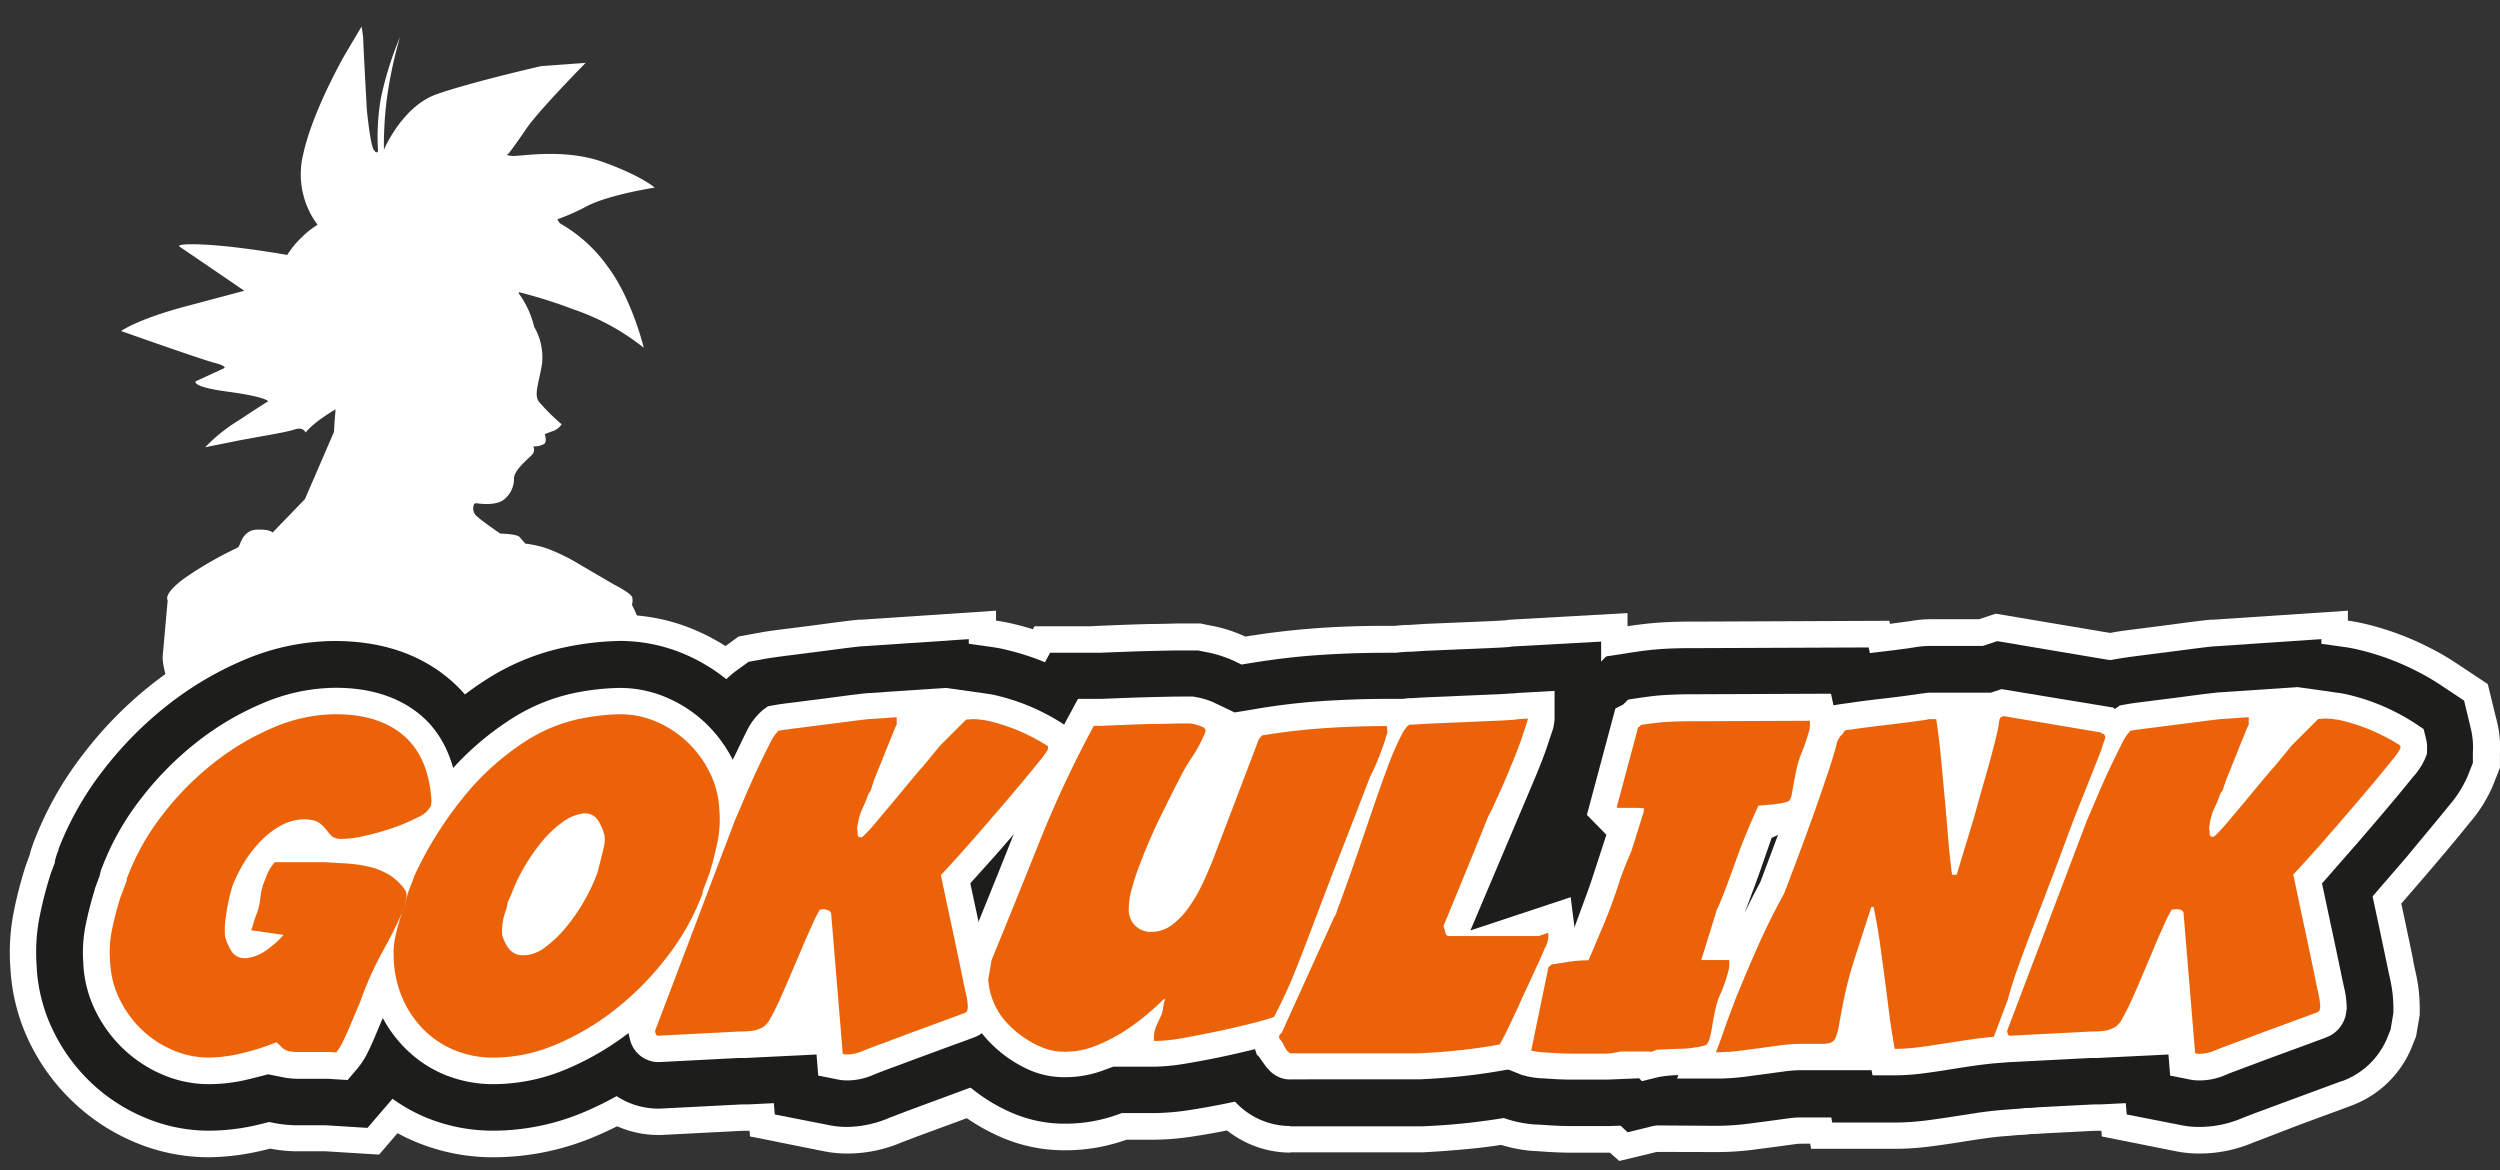
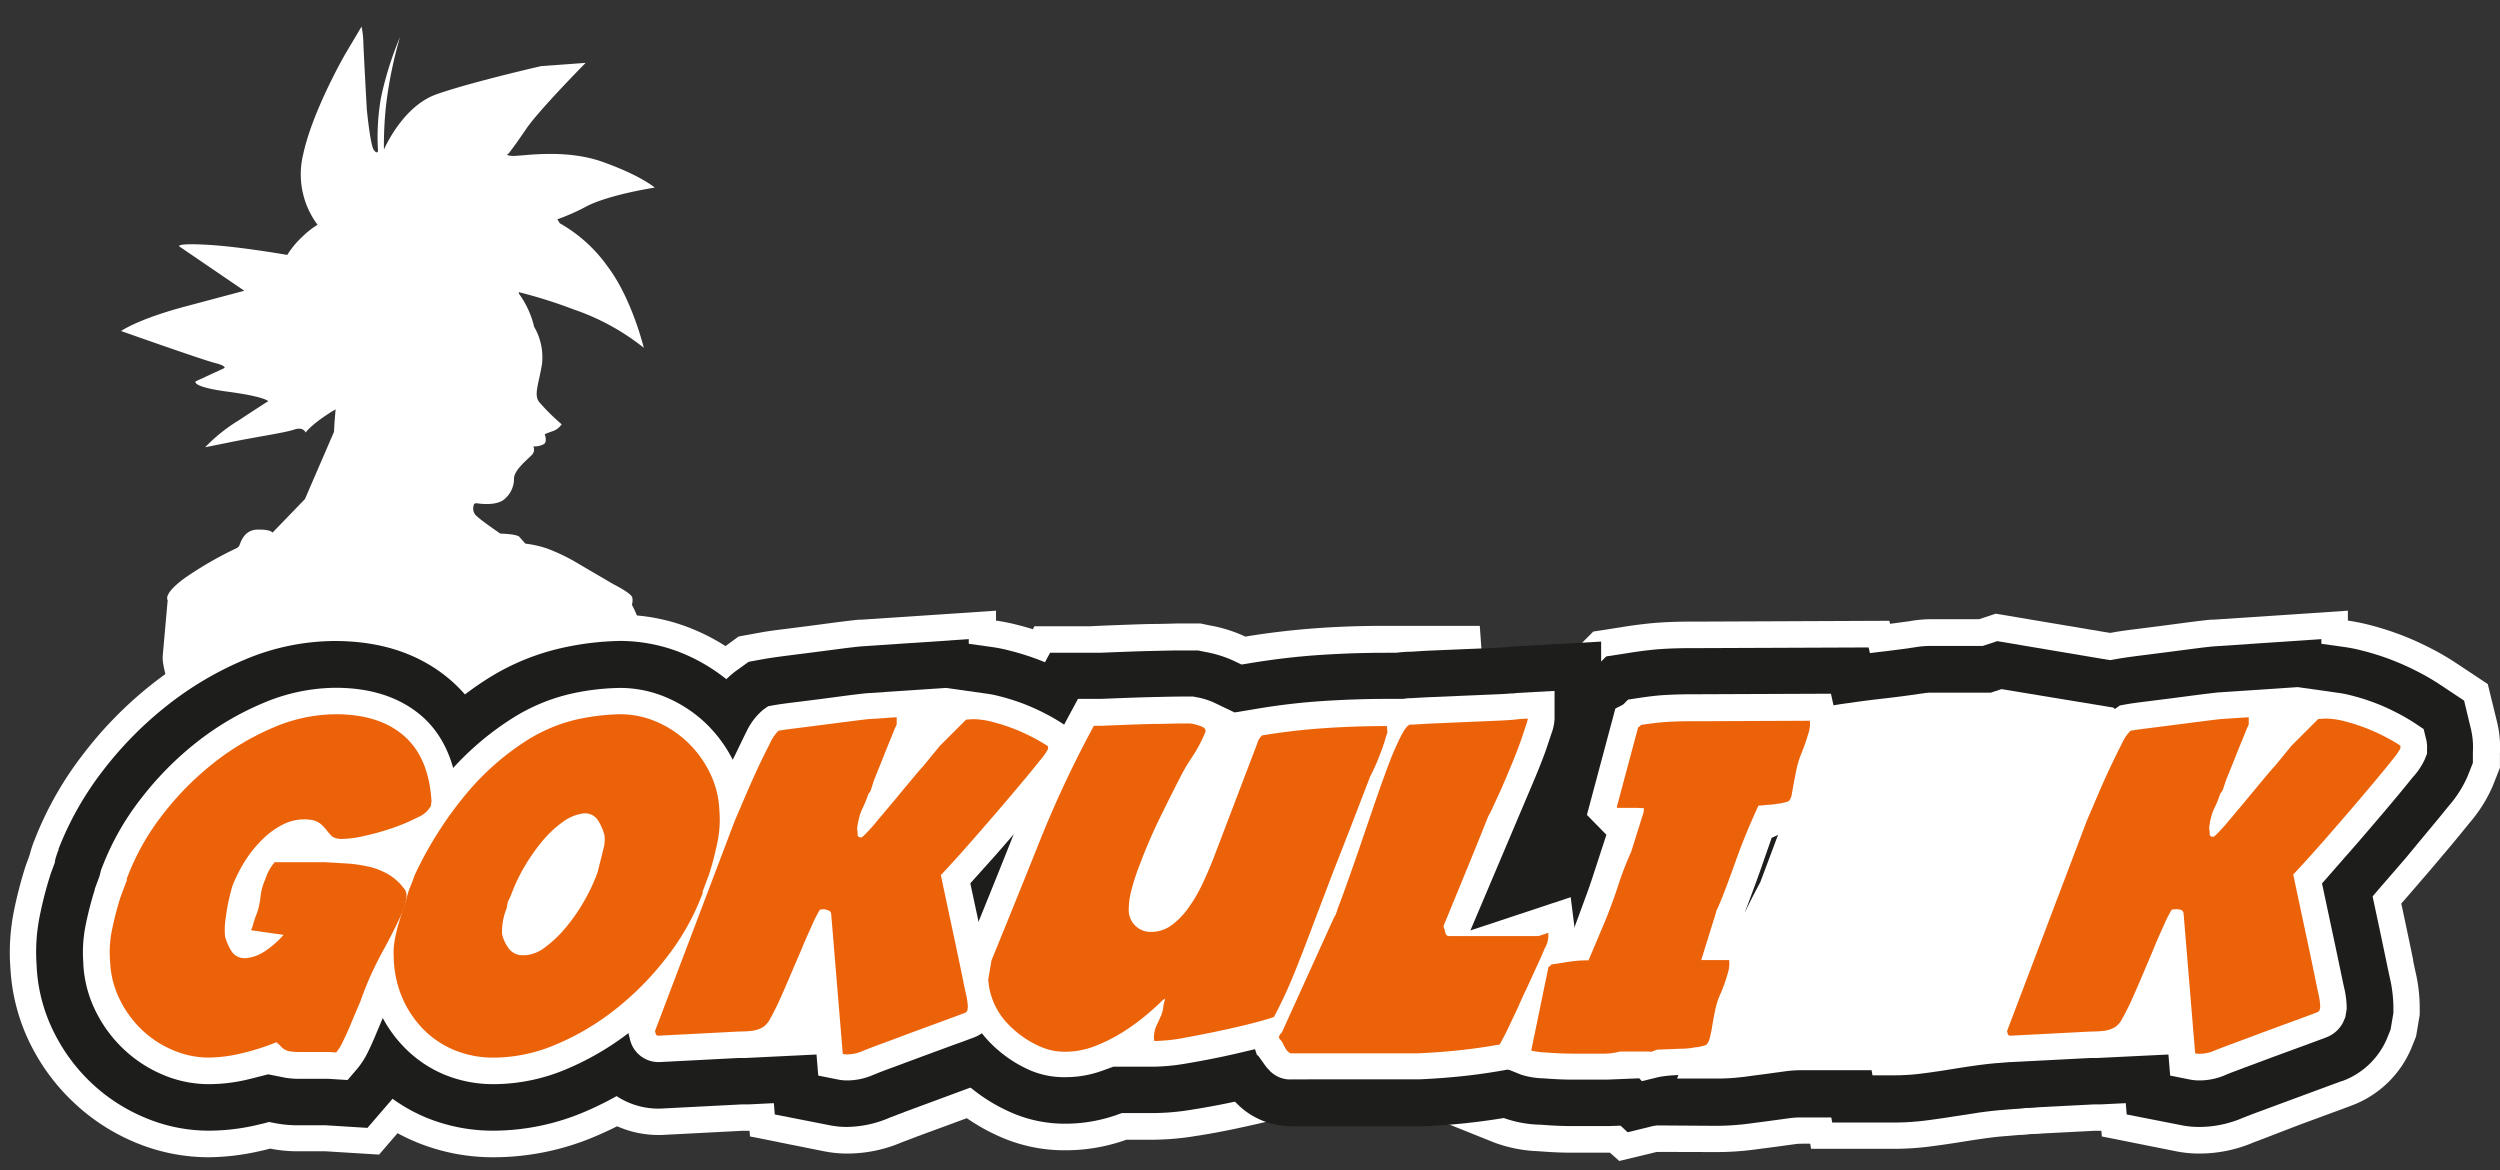
<svg xmlns="http://www.w3.org/2000/svg" viewBox="0 0 376.17 176.11">
  <rect x="0" y="0" width="376.17" height="176.11" fill="#333333" stroke="none" />
  <defs>
    <style>.cls-1{fill:none;}.cls-2{clip-path:url(#clip-path);}.cls-3{clip-path:url(#clip-path-2);}.cls-4,.cls-5{fill:#fff;}.cls-4{fill-rule:evenodd;}.cls-6{fill:#1d1d1b;}.cls-7{fill:#eb6209;}</style>
    <clipPath id="clip-path">
      <rect class="cls-1" width="376.17" height="176.11" />
    </clipPath>
    <clipPath id="clip-path-2">
      <rect class="cls-1" x="17.42" y="3.28" width="94.98" height="155.85" />
    </clipPath>
  </defs>
  <g id="Calque_2" data-name="Calque 2">
    <g id="Calque_1-2" data-name="Calque 1">
      <g class="cls-2">
        <g class="cls-3">
          <path class="cls-4" d="M111.54,119.33a7.17,7.17,0,0,0-2.57-5.65l-6.28-7a11.06,11.06,0,0,1,.91-1.59c.82-1.33,0-1.88,0-2.53s-1-2.24-1.65-2.09-.46-.65-1.88-2.41-2.29-1.26-2.29-1.26l-.59-.68a3.4,3.4,0,0,1-.85-1.83A13.21,13.21,0,0,0,95.08,91a2.16,2.16,0,0,0,.06-1.08c-.11-.65-2.81-2-2.81-2l-5.13-3a28.79,28.79,0,0,0-4.83-2.37,15.67,15.67,0,0,0-3.32-.75l-.88-1c-.4-.47-2.89-.51-2.89-.51s-2.66-1.81-3.48-2.57A1.51,1.51,0,0,1,71.29,76c0-.33.5-.27.5-.27s2.68.47,4-.53a4,4,0,0,0,1.55-3.31c.15-1.24,1.94-2.68,2.62-3.37a1.15,1.15,0,0,0,.29-1.36,2.76,2.76,0,0,0,1.65-.38c.46-.44.06-1.45.06-1.45s.55-.23,1.31-.49a2.66,2.66,0,0,0,1.24-1,31.64,31.64,0,0,1-3.41-3.38c-.81-1.12,0-2.79.46-5.74a9.08,9.08,0,0,0-1.19-5.55,13.85,13.85,0,0,0-2.3-5c0-.13,0-.21,0-.21a72.83,72.83,0,0,1,8.22,2.59,35,35,0,0,1,10.58,5.78s-1.77-7.36-5.42-12.2a22.22,22.22,0,0,0-7.21-6.53l-.38-.6a32,32,0,0,0,4.49-2c3.45-1.75,10.17-2.77,10.17-2.77s-2-1.78-7.81-3.86-12.3-.83-13.6-.91-.6-.34-.6-.34.82-1,2.69-3.76,8.92-9.9,8.92-9.9l-6.7.49S70.9,12.35,65.7,14.18s-7.93,8.34-7.93,8.34a55.57,55.57,0,0,1,.35-6.95,63.72,63.72,0,0,1,2.07-10,50.8,50.8,0,0,0-2.86,9.11,33.91,33.91,0,0,0-.45,8s-.08.63-.63-.12-1.06-6.15-1.06-6.15-.51-9.17-.52-10.16A13.58,13.58,0,0,0,54.4,4L51.92,8.18s-4.88,8.46-6.29,15a12.68,12.68,0,0,0,2.15,10.64,12.92,12.92,0,0,0-2.34,1.85,13.34,13.34,0,0,0-2.22,2.69s-6.94-1.23-11.9-1.52-4.34.24-4.34.24l9.78,6.67-8.82,2.35c-7.31,1.95-9.72,3.71-9.72,3.71s12.32,4.36,14.1,4.8,1.45.77,1.45.77l-4.33,2s-.76.81,4.86,1.56,6.06,1.43,6.06,1.43-.69.41-4.42,2.87a24.86,24.86,0,0,0-5.07,4.06l3.86-.78c3.87-.79,8.13-1.4,9.53-1.88s1.73.45,1.73.45.68-1.08,3.68-3c.28-.18.56-.34.83-.49-.19,2-.24,3.37-.24,3.37L45.88,75.1,41,80.15s-.19-.51-2.29-.46S36.16,81.82,36,82.11a.92.92,0,0,1-.42.38,54.28,54.28,0,0,0-7.88,4.56c-3.25,2.41-2.47,3.25-2.47,3.25l-.74,8.33c-.13,1.44.74,3.68.74,4.41a9.84,9.84,0,0,0,1.73,7.09c2.38,3.38,4.62,2.7,4.62,2.7a25.79,25.79,0,0,1,2.27,4.08c.24,1-.07.61-.09,1.26s1.61,1.35,1.61,1.35,2.38,3,2.89,3.76a4,4,0,0,0,1.65,1.2s1.37,3.87,1.89,5.3S43,130.86,43,130.86s.94-.13,3.62.89a3.93,3.93,0,0,1,2.72,3.4,17.17,17.17,0,0,0,.11,3.82c.29,1.86.48,5.78.48,5.78a48,48,0,0,1-4,4.82,9.8,9.8,0,0,0-2.07,2.49s-.8,5.11-2.85,8.27a22.17,22.17,0,0,1-4.26,4.94s-4,3.42-6.81,5.49-3.35,7.41-3.35,7.41-1.29,6,1.75,6.84a8.59,8.59,0,0,1,4.6,3.63L31.17,191l-1.9,1.46s-1.37,1-.53,1.07.49.51.49.51a2.4,2.4,0,0,0-1.23.61c-.42.49.49.63.68.63s.46,0-.36.6-3.67,3.73-3.67,3.73-1.31,1.59-2.95,3.68-4.2,3.5-4.3,3.86.55.15.57.82-.45.68-.45.68a7.2,7.2,0,0,1-1.58.63c-.44,0-.25.8-.25.8L15,211s-.1.55-1.41.76S12.25,213,12.25,213l1.58-.12s-2.48,2.49-3.5,3.73A8,8,0,0,0,9,219.89a12.49,12.49,0,0,1-1.33,1.48c-1.06,1-.51,1.56-.51,1.56S6.5,223.54,6,224s-.65,1.33-.06,1.14a4.76,4.76,0,0,1,.93-.22l-1.42,3.32s-.38,1.18-.57,1.94A14.21,14.21,0,0,1,3.12,233a13.64,13.64,0,0,0-.59,1.73c-.06.44.74-.09.74-.09s.82.45-.4,2-.57,2.15-.59,2,1.52-1.57,1.31-.72a14.61,14.61,0,0,0-.36,2.45c.06-.13.67-.28.67-.28L4,242.73a2.66,2.66,0,0,0-.53.68c-.08.25.32.78.32.78s-.17.06-.34.57.65.23.65.23a5.29,5.29,0,0,1,.09,1.44c-.09.61-.47,1.9-.47,1.9l.47-.07a5.14,5.14,0,0,1,0,1.25,10.34,10.34,0,0,0,.06,1.71l.89-.78s0-.13.59,2.15a15.37,15.37,0,0,0,2.83,4.84,5.29,5.29,0,0,0,.06,1.18c.09.28.61.05.61.05a1.75,1.75,0,0,0,0,.88c.13.55.51-.36.75-.28s.46.61.51,1.08a.91.91,0,0,0,.58.78c.19,0,.71.2.67.34s.06.58.17.54l1-.39s.21-.12.21.46-.5,1.29-.35,1.59,1.12-1,1.12-1L18,266.52a4.62,4.62,0,0,0,.25,1.41c.2.29.8-.16.8-.16s.64,1.16.7.87.31-1.19.31-1.19l4.14,2.71s.15.1,0,1.54-.53,1.52-.55,2.93S26,275.94,26,275.94s.11,4.35,0,5.74a5,5,0,0,1-.63,2.41c-.4,1-.15.49.63,1.63a2.54,2.54,0,0,1,.53,2,2.66,2.66,0,0,0-.42,1.65,1.18,1.18,0,0,0,.9,1.2,9.37,9.37,0,0,1-.86,1.16c-.57.68.27.49.65.57s.7.89.7.89l-.76,7.07a24.74,24.74,0,0,0-.76,4.9,8.44,8.44,0,0,0,1.37,5.09s2.15,5,5.53,7.05,3.83,1.35,3.83,1.35,1.06-.42,4.14-3.8,3.24-6.29,3.24-6.29l0-10.2,0-7.18L45.63,290a5.53,5.53,0,0,0,.06-1.33,3.64,3.64,0,0,1,.64-.38c.4-.19.27-.76.27-.76s0-.63.17-3.76A31.64,31.64,0,0,1,48.18,277a2.79,2.79,0,0,1,1.5-.52,4.81,4.81,0,0,0,1.48-.36l.19-1.42L52,267a7.62,7.62,0,0,1,1-1.14c.32-.23-.44-.78-.44-.78L52.48,264l1.19-.48s-.24.33,2.72-2.56,3-3.19,3-3.19,0-6.12-.06-8.72a28.49,28.49,0,0,1,.5-5.15l7.7,8.74a3.13,3.13,0,0,0-1.1.66,2.5,2.5,0,0,0-.55,1.39s.07,1.94,0,4.08-.53,3.18-.53,4.34,3.65,1.55,3.65,1.55l.31,3s.45,3.76.38,4.84,1.35,2.3,1.35,2.3A9.63,9.63,0,0,0,70,276.09c-.53.76.8,1.77,1.15,2s.26.93.26.93.61,4.48.67,5.22a4.91,4.91,0,0,0,.78,1.75,6,6,0,0,0-.36,1.1,2.85,2.85,0,0,0,.15,1.14L83,292.34s7.38,3.38,14.09,3.38,7.08-1.52,7.08-1.52.42-2.91-1.09-4.52-7.76-6.41-7.76-6.41-.15.21-.17-.47-.93-.86-.93-.86l-4-5.39a1,1,0,0,0,.39-.8c0-.47-.7-.66-.7-.66a2.9,2.9,0,0,0,.56-1.28.8.8,0,0,0-.35-.72l-.72-9.33,1.9-.55a33.67,33.67,0,0,0-.23-3.57c-.21-1.48-.38-6.56-.38-6.56s.32-.24,1.6-1.27.82-1.12.51-2.09l-.49-1.48a49,49,0,0,1,2.64-4.92c1.54-2.49,1.22-3.21,1.22-3.21s-2.39-6.93-3-7.65a5.53,5.53,0,0,1-.82-2l0-2.76a17.42,17.42,0,0,0,.46-2.38,3.29,3.29,0,0,0-1-2.26l1.85-2.85s-.27-1.94-.42-3.72S90.9,211,90.9,211A33.6,33.6,0,0,0,93,205.32a56.62,56.62,0,0,0,1.19-9l5.85-.8v-1.78c0-1.73-.88-10.6-.88-10.6s-1.18-10.68-1.81-15-3-12.8-3-12.8a59.32,59.32,0,0,0-1.1-7.26A10.39,10.39,0,0,0,91.13,144c-.46-.59.17-1.88.17-1.88a6.21,6.21,0,0,0,1.16-1.26c.76-1,.49-4.32.49-4.32a3.36,3.36,0,0,0-1.23-2.46,16.14,16.14,0,0,0-2.27-1.9,9,9,0,0,1,1.31-1.35,3,3,0,0,0,.8-2.24A27,27,0,0,0,94,130.21a7.89,7.89,0,0,0,3.4.42L99,132.32s3.48-.07,5.63,0,3.16,0,3.16,0,1.67-.34,2.19-1.31a5.11,5.11,0,0,0,.36-2.51l.74-1.92A34.65,34.65,0,0,0,111.54,119.33ZM39.1,199.93l0,0,0,.1a5.49,5.49,0,0,1-.77,1.7l-.16.34c-.25.43-.54.85-.82,1.26a7.1,7.1,0,0,0-1.62,3.8l.78,8.55c0,.06,0,.14,0,.23a3.53,3.53,0,0,1,0,1.55,1.05,1.05,0,0,1-.15.3L34,221.29c-.15.2-.33.39-.52.6-.45.5-1,1.06-.93,1.6a5.45,5.45,0,0,0,.38,1.49,4.05,4.05,0,0,1,.35,2.47,4.53,4.53,0,0,1-.62,1.33l-.42.62-.78,1-.25.28,0,.08,0,.72c0,.72.11,1.45.21,2.23a12.11,12.11,0,0,1,0,4.49,7.27,7.27,0,0,1-.73,1.67l-2,3.68L22.8,257c-.1.3-.6.89-.66.71l-4.31-2.57a.36.36,0,0,1-.16-.22.33.33,0,0,1,0-.26,1.4,1.4,0,0,0-.34-.91c-.23-.33-.49-.65-.74-1A9.46,9.46,0,0,1,15,250.24a3.36,3.36,0,0,1-.17-1.08c0-.15,0-.31,0-.48l-.09-.42-.06-.18,0-.56.08-.12,0-.17.05,0a.86.86,0,0,1-.09-1,.58.58,0,0,1,.18-.23l-.12-.15-.3-.39a3.87,3.87,0,0,1-.57-1.29c0-.11-.07-.22-.1-.34l-.17-.25a1,1,0,0,1-.25-.53,3,3,0,0,1,.5-2.2c.14-.16.07-.5,0-.83a3.55,3.55,0,0,1-.09-.52.71.71,0,0,1,.29-.61h0a.05.05,0,0,1,0,0,.5.5,0,0,1,.27-.08l-.47-.82c-.77-1.79-.29-4,1.28-5.88l0,0,.11-.1-.13-.12,0,0a.48.48,0,0,1-.13-.34v0l.39-2.54a.57.57,0,0,1,.44-.38l.31,0a1.59,1.59,0,0,1,.27.12l.65-1.54.81-1.39a5.23,5.23,0,0,1,.66-.83,4.28,4.28,0,0,0,.64-.82c.22-.49.55-1.07,1-1.15a.71.71,0,0,1,.66.25l.19.19.09-.11a3.77,3.77,0,0,0,.47-2.35,8.8,8.8,0,0,1,0-1.26.48.48,0,0,1,.33-.39h.39a.82.82,0,0,1,.36.19,1.63,1.63,0,0,1,.33.68l.18.59.11-.3,0,0,1.93-3.07,1.71-3c.05-.1.1-.2.16-.3a9.93,9.93,0,0,1,1.3-2.11,4.74,4.74,0,0,1,.49-.46,4.68,4.68,0,0,0,1.18-1.31,1.06,1.06,0,0,0,0-.21,3.1,3.1,0,0,1,.09-.5l.42-.42A.4.4,0,0,1,31,209h0l.1,0c.15,0,.18,0,.26-.46,0-.11,0-.23.07-.34a2.31,2.31,0,0,1,.57-.86l.2-.25,1-1.95a2.53,2.53,0,0,1,1.47-1.61c.28-.09.39-.45.51-1l.23-.84a1.65,1.65,0,0,1,.18-.32l0,0,.11-.1a3.26,3.26,0,0,1,.91-.87l.11-.08,1-.72h0l.54-.38.29-.27.08.1.37.62A.88.88,0,0,1,39.1,199.93Z" />
        </g>
        <path class="cls-5" d="M31.45,174.13a28.72,28.72,0,0,1-11.31-2.32,30.51,30.51,0,0,1-9.13-6A30.91,30.91,0,0,1,4.52,157a29.15,29.15,0,0,1-2.95-11.26,31.75,31.75,0,0,1,.55-8.79,64.42,64.42,0,0,1,1.65-6.38l.11-.34.59-1.61a16.27,16.27,0,0,1,.73-2.24,51.69,51.69,0,0,1,7.33-12.92A59.14,59.14,0,0,1,22.8,103a54.26,54.26,0,0,1,12.51-7.41,39.27,39.27,0,0,1,15.18-3.16c8.12,0,14.92,2.37,20.22,7,3.88,3.41,8.61,9.7,9.18,20.34l.35,6.64-2.61,2.63a16.47,16.47,0,0,1-1.77,2.48,17.24,17.24,0,0,1,.12,5.65,24.65,24.65,0,0,1-1.5,5.56l-.13.34-.14.33c-.93,2.09-2.11,4.41-3.58,7.09a34.32,34.32,0,0,0-2.28,5.15l-.2.58-.25.56c-.15.34-.35.81-.6,1.4l-1,2.3c-.48,1.13-1,2.21-1.51,3.22a22.87,22.87,0,0,1-2.89,4.39l-4.86,5.64-8.09-.5H45.1a21.68,21.68,0,0,1-4.46-.4c-.47.13-.94.24-1.4.34A36.21,36.21,0,0,1,31.45,174.13Z" />
        <path class="cls-5" d="M52.41,129.94a22.5,22.5,0,0,1,3.19.49,10.66,10.66,0,0,1,2.76,1.09,8.1,8.1,0,0,1,2.35,2.06,1.74,1.74,0,0,1,.42,1.54,9.88,9.88,0,0,1-.63,2.24c-.75,1.68-1.75,3.67-3,5.95a48.69,48.69,0,0,0-3.29,7.42c-.19.42-.43,1-.74,1.72s-.61,1.47-.94,2.24-.67,1.49-1,2.17a7.78,7.78,0,0,1-.94,1.5l-1.12-.07H45.1a8.35,8.35,0,0,1-1.51-.1,2.34,2.34,0,0,1-.84-.32,2.59,2.59,0,0,1-.52-.45,3.09,3.09,0,0,0-.49-.46l-.14-.14A35.43,35.43,0,0,1,36,158.57a21.18,21.18,0,0,1-4.58.56A13.65,13.65,0,0,1,26,158a15.57,15.57,0,0,1-4.69-3.08A16.19,16.19,0,0,1,18,150.35a14.08,14.08,0,0,1-1.43-5.64,16.5,16.5,0,0,1,.28-4.79q.49-2.41,1.26-4.87l1-2.66a.28.28,0,0,1,0-.28,2.53,2.53,0,0,0,.14-.35,36.29,36.29,0,0,1,5.21-9.17,44.1,44.1,0,0,1,7.67-7.77,39,39,0,0,1,9-5.35,24.14,24.14,0,0,1,9.38-2q6.59,0,10.32,3.29t4.1,9.87c0,.05-.07.19-.07.42s0,.24-.07.28a3.73,3.73,0,0,1-1.86,1.61,26.21,26.21,0,0,1-3.67,1.58A37.83,37.83,0,0,1,55,125.74a16.16,16.16,0,0,1-3.53.49,2.67,2.67,0,0,1-1.47-.35,8.64,8.64,0,0,1-.84-.94,6.79,6.79,0,0,0-.77-.84,2.84,2.84,0,0,0-1-.6,5.46,5.46,0,0,0-1.68-.21h-.28a7.42,7.42,0,0,0-3,.84,12.32,12.32,0,0,0-2.87,2.1A18.07,18.07,0,0,0,37,129.35a22.47,22.47,0,0,0-2,3.88A27.69,27.69,0,0,0,34,137.89a11.86,11.86,0,0,0-.14,3,8.12,8.12,0,0,0,1,2.28,2.3,2.3,0,0,0,2.07,1h.14a6.2,6.2,0,0,0,2.8-1.05,14.27,14.27,0,0,0,2.8-2.45l-4.9-.7a5.29,5.29,0,0,0,.35-1,12.72,12.72,0,0,1,.56-1.61,11.19,11.19,0,0,0,.52-2.45,8.84,8.84,0,0,1,.74-2.66,7.06,7.06,0,0,1,1.4-2.52h7.49Z" />
        <path class="cls-5" d="M74.36,174.13a30.18,30.18,0,0,1-11.87-2.34,29,29,0,0,1-9.66-6.61,30.38,30.38,0,0,1-6.21-9.47,31.2,31.2,0,0,1-2.37-11.19A25.13,25.13,0,0,1,44.6,139a33.56,33.56,0,0,1,.95-4.11c.28-1,.58-1.92.89-2.85.16-.48.3-.93.41-1.34l.16-.59.2-.58c.3-.82.55-1.5.75-2,.06-.16.14-.36.2-.56l.32-1,.45-.91A70.25,70.25,0,0,1,59.6,108.71a53.43,53.43,0,0,1,11.78-10A39.23,39.23,0,0,1,84.05,93.5a47.36,47.36,0,0,1,9.28-1,28.64,28.64,0,0,1,11.3,2.32,30.81,30.81,0,0,1,9.14,6,31.28,31.28,0,0,1,6.49,8.83,29.2,29.2,0,0,1,2.95,11.26,32,32,0,0,1-.54,8.77,65.39,65.39,0,0,1-1.66,6.4l-.11.35-.57,1.55a15.62,15.62,0,0,1-.77,2.34,51.47,51.47,0,0,1-7.31,12.87,59.69,59.69,0,0,1-10.2,10.38A53.17,53.17,0,0,1,89.54,171,39.12,39.12,0,0,1,74.36,174.13Z" />
        <path class="cls-5" d="M59.24,143.94a10.37,10.37,0,0,1,.14-2.41,22.33,22.33,0,0,1,.56-2.42c.23-.79.48-1.57.73-2.34s.48-1.51.67-2.21.43-1.19.59-1.61.32-.84.46-1.26a56.41,56.41,0,0,1,8.33-12.91,39.45,39.45,0,0,1,8.47-7.32,24.29,24.29,0,0,1,7.8-3.25,33.13,33.13,0,0,1,6.34-.74,13.86,13.86,0,0,1,5.43,1.12,15.78,15.78,0,0,1,4.68,3.08,16,16,0,0,1,3.36,4.59,13.92,13.92,0,0,1,1.44,5.63,16.91,16.91,0,0,1-.28,4.8,49.68,49.68,0,0,1-1.26,4.86l-1,2.66a.28.28,0,0,1,0,.28,2,2,0,0,0-.14.35,36.16,36.16,0,0,1-5.22,9.17,44.23,44.23,0,0,1-7.63,7.77,38.18,38.18,0,0,1-9,5.36,24.12,24.12,0,0,1-9.38,2,15.31,15.31,0,0,1-6-1.15,14.14,14.14,0,0,1-4.73-3.22,15.52,15.52,0,0,1-3.15-4.83A16.37,16.37,0,0,1,59.24,143.94Zm16.31-3.36a5.78,5.78,0,0,0,1.08,2.24,2.59,2.59,0,0,0,2.14.91h.28a5.53,5.53,0,0,0,3-1.22,17.89,17.89,0,0,0,3.08-2.94,27,27,0,0,0,2.77-4,26.56,26.56,0,0,0,2-4.27c.42-1.63.72-2.84.91-3.64a4.94,4.94,0,0,0,.14-2,7.8,7.8,0,0,0-1-2.27,2.28,2.28,0,0,0-2.06-1H87.8a6.68,6.68,0,0,0-3.08,1.26,16.4,16.4,0,0,0-3.08,2.87,29.19,29.19,0,0,0-2.73,3.89,25.44,25.44,0,0,0-2,4.23l-.49,1.05-.21,1.05A9,9,0,0,0,75.55,140.58Z" />
        <path class="cls-5" d="M127.35,173.57a17.56,17.56,0,0,1-3.4-.35L112.85,171l-.07-.85-1.08,0-12.24.63h-.39a15.39,15.39,0,0,1-15-12l-1.15-4.6L96.63,117.9,98.29,114c.68-1.59,1.38-3.17,2.1-4.71s1.44-3,2.11-4.29a19.73,19.73,0,0,1,5.91-7.23l2.73-2,3.31-.6c.81-.15,1.9-.31,3.54-.51l4.08-.52,4-.53c1.54-.19,2.61-.32,3.24-.37l.36,0,20.2-1.35v1.49a29,29,0,0,1,3,.59,42,42,0,0,1,9.19,3.44,40.71,40.71,0,0,1,4,2.3L170.9,103l1.4,5.68a16,16,0,0,1,.43,4.76v2.16l-1.1,2.77a21,21,0,0,1-3.45,5.49q-1.2,1.51-2.94,3.58c-1.1,1.33-2.31,2.75-3.61,4.27s-2.54,2.95-3.74,4.31l.09.39q.84,4,1.7,8.08l0,.12c.08.38.19.92.35,1.62a24.59,24.59,0,0,1,.64,5.29v1.25l-.54,3.24-.6,1.5a15.71,15.71,0,0,1-9.2,8.94c-.68.26-1.72.65-3.12,1.16l-4.58,1.69L138,171l-2.31.88A20.7,20.7,0,0,1,127.35,173.57Z" />
        <path class="cls-5" d="M124,136.8l-.63.07a19.75,19.75,0,0,0-1.19,2.35c-.47,1.05-1,2.2-1.51,3.46L119,146.57c-.56,1.33-1.1,2.57-1.61,3.71s-1,2.1-1.43,2.87a3.67,3.67,0,0,1-1.09,1.36,4.4,4.4,0,0,1-1.75.6,16.59,16.59,0,0,1-1.89.1l-12.18.63q-.34,0-.42-.42l-.07-.28,12-31.64,1.54-3.6c.61-1.42,1.24-2.84,1.89-4.24s1.26-2.63,1.82-3.71a6.39,6.39,0,0,1,1.33-2c.51-.09,1.42-.22,2.73-.38l4.13-.53,4.06-.52c1.26-.16,2.15-.27,2.66-.32l4.2-.28v1.12l-.28.56c-.14.38-.35.9-.63,1.58s-.57,1.4-.88,2.17-.6,1.53-.91,2.27-.54,1.36-.73,1.82L131,119l-.35.49c-.14.42-.3.86-.49,1.3s-.37.85-.56,1.22a11,11,0,0,0-.63,2.66v.14a2.31,2.31,0,0,1,.07.77c0,.28.19.42.56.42.09,0,.36-.23.81-.7s1-1.06,1.57-1.78l2-2.38q1.09-1.29,2.07-2.49l1.75-2.1c.51-.6.86-1,1.05-1.19l2.52-3.08,4-4,1-.07a11.73,11.73,0,0,1,2.87.39,29.64,29.64,0,0,1,3,.94,27.61,27.61,0,0,1,2.94,1.3,26.48,26.48,0,0,1,2.49,1.43.59.59,0,0,1,0,.42v.07a10.47,10.47,0,0,1-1.26,1.75q-1.12,1.41-2.73,3.33t-3.5,4.13q-1.89,2.2-3.64,4.2c-1.17,1.33-2.2,2.5-3.12,3.5s-1.52,1.67-1.85,2q.84,4,1.68,7.91t1.68,8c.09.47.23,1.12.42,2a9.64,9.64,0,0,1,.28,2l-.07.42a.59.59,0,0,1-.42.42c-.61.24-1.65.62-3.12,1.16l-4.65,1.71-4.62,1.72c-1.45.54-2.45.92-3,1.15a5.7,5.7,0,0,1-2.45.49,2.62,2.62,0,0,1-.49-.07l-1.75-21.14a.66.66,0,0,0-.53-.49A4.31,4.31,0,0,0,124,136.8Z" />
        <path class="cls-5" d="M160.32,173.08a23.93,23.93,0,0,1-9.62-1.94,30.11,30.11,0,0,1-10.74-7.8,25.72,25.72,0,0,1-6.19-14.5l-.2-2,1.11-6.48.63-1.53c2.46-6,4.89-12,7.23-17.88a180.65,180.65,0,0,1,8.86-18.85l4.25-7.87h8.42l1.21-.06q5.06-.21,7.81-.28c2,0,3.5-.08,4.52-.08h3l1.45.3a21.23,21.23,0,0,1,5.3,1.67h.08c3.55-.59,7.16-1,10.72-1.26s7-.35,10.5-.35h14l1.36,19-1.32,2.65c-.3,1-.7,2.11-1.22,3.44s-1,2.44-1.58,3.57c-1,2.54-1.86,4.85-2.68,6.95q-1.32,3.44-2.52,6.45L212,143.42c-1.29,3.45-2.39,6.31-3.38,8.71A82.53,82.53,0,0,1,204.9,160l-2.75,5.15-5.52,1.93c-1.41.49-3.1,1-5.19,1.5-1.74.42-3.61.85-5.56,1.26s-4,.8-5.95,1.09a40.73,40.73,0,0,1-6.24.56h-4.2A27.09,27.09,0,0,1,160.32,173.08Z" />
        <path class="cls-5" d="M148.7,147.37l.49-2.87q3.78-9.24,7.28-18a165.8,165.8,0,0,1,8.12-17.29l.56,0a5.09,5.09,0,0,1,.56,0q5-.21,7.77-.28c1.82,0,3.19-.07,4.13-.07h1.54a7.37,7.37,0,0,1,1.82.53c.28.16.42.34.42.52a.58.58,0,0,1-.07.35,21,21,0,0,1-1.89,3.57,28.18,28.18,0,0,0-2,3.43c-.8,1.54-1.74,3.43-2.84,5.67s-2.11,4.55-3,6.93a34.45,34.45,0,0,0-1.26,3.75,12,12,0,0,0-.49,3.18,3.28,3.28,0,0,0,3.36,3.43,5.12,5.12,0,0,0,3.08-1,11.43,11.43,0,0,0,2.55-2.63,23,23,0,0,0,2.1-3.6c.63-1.33,1.2-2.67,1.72-4l6.51-17.08a2.33,2.33,0,0,1,.77-1.26q4.62-.76,9.27-1.08t9.49-.32l.07,1a10,10,0,0,0-.35,1.09c-.19.63-.49,1.48-.91,2.55a29.18,29.18,0,0,1-1.33,2.94l-2.94,7.63q-1.33,3.43-2.52,6.44l-2.8,7.35q-1.83,4.91-3.22,8.33a70,70,0,0,1-3,6.44c-.94.33-2.21.69-3.82,1.09s-3.3.78-5.07,1.15-3.49.69-5.15,1a26.54,26.54,0,0,1-3.95.38,1.64,1.64,0,0,1-.07-.63,4.47,4.47,0,0,1,.35-1.61l.77-1.68a5.18,5.18,0,0,0,.28-1.15,6,6,0,0,1,.28-1.23v-.07l-.35.21c-.56.56-1.34,1.28-2.35,2.14a31.71,31.71,0,0,1-3.46,2.55,24.5,24.5,0,0,1-4.24,2.17,12.14,12.14,0,0,1-4.58.91,9,9,0,0,1-3.64-.7,15,15,0,0,1-5.43-3.92A10.54,10.54,0,0,1,148.7,147.37Z" />
-         <path class="cls-5" d="M194.13,173.43a15.32,15.32,0,0,1-11.1-4.81l-.74-.74-.64-.85-.27-.36-1.6-1.2L178.3,161a15.76,15.76,0,0,1-.85-5.06v-2.41l1.16-3.5.46-.95c.25-.49.51-1,.8-1.42l7.28-16,.15-.39c.36-.92.83-2.2,1.41-3.82s1.25-3.57,1.93-5.56,1.42-4.16,2.15-6.27,1.51-4.31,2.22-6.17l0-.11a58.84,58.84,0,0,1,2.5-5.64c4.15-7.94,10.35-9.51,14.06-9.66.73,0,1.81-.11,3.26-.18l5-.21,4.87-.21c1.1-.05,1.61-.09,1.78-.1l.58-.09,17.83-1V108.1a17.3,17.3,0,0,1-1,5.7l-.78,2.32c-.46,1.32-1,2.78-1.65,4.33-.2.48-.39,1-.59,1.42l4.76-1.59,2.26,18.18a18.66,18.66,0,0,1-1.79,10.46c-.3.73-.63,1.49-1,2.27L244,153.55c-.37.8-.71,1.55-1,2.23l-.46,1c-.21.51-.48,1.1-.85,1.88-.25.51-.52,1.08-.8,1.68-.39.85-.79,1.67-1.2,2.44-.49,1-.81,1.53-1.11,2L235,170.68l-6.71,1.19c-2.44.43-4.87.78-7.23,1s-4.68.41-7.06.52H194.13Z" />
        <path class="cls-5" d="M192.45,156l.07-.21a.81.81,0,0,1,.17-.24l.18-.18,7.91-17.43a1.16,1.16,0,0,0,.24-.42c.07-.18.15-.44.25-.77.42-1.07.94-2.49,1.57-4.27s1.3-3.68,2-5.74l2.13-6.23q1.08-3.15,2.07-5.74a42.17,42.17,0,0,1,1.82-4.13c.56-1.07,1-1.61,1.4-1.61h.07c.6,0,1.68-.1,3.22-.17l4.9-.21,4.93-.21c1.56-.07,2.65-.15,3.26-.25l1.26-.07a6.45,6.45,0,0,1-.28,1l-.7,2.1c-.38,1.08-.83,2.27-1.37,3.57s-1.06,2.55-1.57,3.71-1,2.16-1.37,3a12.9,12.9,0,0,1-.66,1.29q-2.1,5.25-3.4,8.4c-.86,2.1-1.53,3.73-2,4.87s-.78,1.91-.95,2.31-.27.64-.31.73a.71.71,0,0,0,.07.7c0,.19.09.39.14.6a.59.59,0,0,0,.42.45h13.58l1.47-.49a4,4,0,0,1-.56,2.38c-.28.7-.61,1.46-1,2.28l-1.09,2.38c-.35.77-.67,1.48-1,2.13l-.66,1.47c-.1.24-.28.65-.56,1.23l-.88,1.85c-.3.66-.6,1.28-.91,1.86s-.52,1-.66,1.22c-2.1.38-4.16.67-6.16.88s-4.06.36-6.16.45H194.13s-.21-.14-.49-.42a6,6,0,0,1-.53-.91,2.52,2.52,0,0,0-.59-.84A1,1,0,0,1,192.45,156Z" />
        <path class="cls-5" d="M242.24,173.44l-1,0-2.35,0-2.43,0c-1.79,0-3.47-.1-5-.22a21.11,21.11,0,0,1-6.66-1.32l-11.64-4.67,6.6-32L224.3,133l2.07-2,2.1-.32c.24-.64.47-1.31.69-2,0-.05,0-.1.05-.15l-2.64-2.7,7.17-26.8,4-2,2-2,4.83-.76c2-.3,3.69-.5,5.25-.6s3.08-.14,5-.14h1.26l28.2-.12L287,105.22a18.58,18.58,0,0,1-.48,9.35,43.7,43.7,0,0,1-1.52,4.35c-.11.53-.21,1-.29,1.45-.13.75-.25,1.37-.35,1.9a16.63,16.63,0,0,1-4.53,8.82,15.31,15.31,0,0,1-4.38,3c-.06.18-.12.35-.19.52-.41,1.18-.8,2.26-1.17,3.25l.73,3.26a18.82,18.82,0,0,1-.35,9.05,39.26,39.26,0,0,1-1.6,4.72l-.16.39c-.08.39-.15.74-.19,1a32.78,32.78,0,0,1-.71,3.44,17,17,0,0,1-4.39,7.89,15.84,15.84,0,0,1-7.54,4.15,20.49,20.49,0,0,1-2.64.52,28.54,28.54,0,0,1-3.73.34l-1.58.07-8.28,2Z" />
        <path class="cls-5" d="M246.49,109.43c.18-.09.29-.16.31-.21a.6.6,0,0,1,.11-.14c1.49-.23,2.78-.38,3.88-.45s2.46-.11,4.1-.11h1.26l16.17-.07a4.4,4.4,0,0,1-.25,2,28.6,28.6,0,0,1-1,2.87,13.23,13.23,0,0,0-.74,2.35q-.24,1.16-.42,2.13l-.31,1.72a2,2,0,0,1-.42,1,3.13,3.13,0,0,1-.77.25,4.57,4.57,0,0,1-1,.17,9.08,9.08,0,0,1-1,.14c-.42,0-1,.1-1.82.14-1.36,2.94-2.51,5.77-3.47,8.47s-1.76,4.83-2.41,6.37c-.14.33-.26.59-.35.77a1,1,0,0,0-.14.42l-2.24,7.21h4.2a4.7,4.7,0,0,1-.21,2,23.87,23.87,0,0,1-1,2.87,11.1,11.1,0,0,0-.84,2.45c-.19.84-.34,1.64-.46,2.38s-.24,1.39-.38,1.93a2.47,2.47,0,0,1-.49,1.08,3,3,0,0,1-.74.25,4.09,4.09,0,0,1-1,.17,10.85,10.85,0,0,1-2.17.21l-3.57.14a7.82,7.82,0,0,1-1,.35l-.07-.07h-4.48a9.65,9.65,0,0,1-2.8.32c-1.36,0-2.78,0-4.27,0s-2.86-.08-4.1-.18a10.72,10.72,0,0,1-2.2-.28L233,145.48c.18-.09.29-.16.31-.21a.6.6,0,0,1,.11-.14l2.69-.42a18.23,18.23,0,0,1,2.91-.21l2.31-5.46q1.11-2.65,2.1-5.63a47.29,47.29,0,0,1,2-5.22l1.89-6v-.07a1.92,1.92,0,0,1,.07-.49,12,12,0,0,0-1.26-.07h-2.38c-.28,0-.45,0-.49-.07Z" />
        <path class="cls-5" d="M236.1,173.29l8.22-20.56c.27-.69.54-1.41.78-2.12.38-1.12.79-2.26,1.23-3.41l.88-2.35.08-.2c1.06-2.6,2.24-5.36,3.49-8.21s2.57-5.55,4-8.27c1.86-4.9,3.3-8.78,4.27-11.56s1.75-5,2.17-6.36c.21-.65.36-1.15.46-1.5a17.29,17.29,0,0,1,1.82-4.83,16.52,16.52,0,0,1,1.37-2.11l2.77-5.52,7.55-1.24,2.66-.38,4.18-.52c1.31-.15,2.53-.3,3.66-.46l1.65-.22a18.29,18.29,0,0,1,3.37-.3h7.08l2.5-.83,23,3.87,2.09,2.12a14.9,14.9,0,0,1,5.11,6.51,15.25,15.25,0,0,1,1,3.4l1.77,6.82-3.1,3.11-1.15,3c-.54,1.37-1.15,2.9-1.84,4.62-.62,1.54-1.26,3.19-1.9,4.9-.69,1.91-1.43,3.88-2.19,5.85s-1.44,3.76-2.12,5.58l-.09.23c-1.15,2.92-2.15,5.57-3,7.89-1,2.67-1.18,3.54-1.19,3.57l-.23,1-.34.9-5.43,14.48-9.45.8c-.83.07-1.74.18-2.72.32-1.2.17-2.42.36-3.65.56-1.47.23-2.9.44-4.31.62a41.84,41.84,0,0,1-5.49.37H272.51l-.13-.77h-1.25a8,8,0,0,0-1.12.08l-3.08.42-3.31.43a42.78,42.78,0,0,1-5.37.33Z" />
        <path class="cls-5" d="M316.77,110.83V111a6.45,6.45,0,0,1-.25.74,7.56,7.56,0,0,0-.31,1l-1.12,2.87c-.52,1.31-1.11,2.8-1.79,4.48s-1.36,3.46-2.06,5.32-1.36,3.7-2.1,5.64-1.47,3.84-2.17,5.7q-1.83,4.62-3.15,8.33a52.61,52.61,0,0,0-1.68,5.25L300,156c-1.12.1-2.33.24-3.61.42l-3.88.6c-1.31.21-2.59.4-3.85.56a28.4,28.4,0,0,1-3.57.24c-.38-2.14-.67-4.06-.88-5.74s-.42-3.31-.63-4.9-.43-3.22-.66-4.9-.56-3.61-1-5.81h-.35l-2.1,6.51c-.66,2-1.16,3.67-1.51,5.11s-.62,2.68-.8,3.68-.34,1.84-.46,2.52a9.1,9.1,0,0,1-.45,1.71,1.39,1.39,0,0,1-1.33,1,1.41,1.41,0,0,1-.56.07h-3.29a23.15,23.15,0,0,0-3.15.21l-3.08.42-3.19.42a27.37,27.37,0,0,1-3.46.21c.37-.93.72-1.87,1.05-2.83s.67-1.93,1.05-2.91l.84-2.24q1.53-3.78,3.32-7.84t4-8.05q3.15-8.25,4.76-12.84t2.31-6.79c.46-1.47.73-2.39.8-2.77a2.08,2.08,0,0,1,.32-.84,2,2,0,0,1,.45-.63,3.45,3.45,0,0,0,.53-.7l2.24-.31c1.21-.16,2.52-.33,3.92-.49s2.7-.33,3.92-.49,2-.27,2.24-.32a2.12,2.12,0,0,1,.77-.07h.63c.28,1.82.51,3.73.7,5.71s.37,4,.56,6,.36,4,.52,6,.36,3.88.6,5.7h.7c.6-2,1.14-3.78,1.61-5.32s1-3.24,1.5-5.11,1.05-3.67,1.54-5.42.9-3.3,1.23-4.66a24,24,0,0,0,.56-2.87l.07-.07c0-.14.11-.25.35-.35l.21-.07,14.56,2.45a.74.74,0,0,0,.38.21c.16,0,.22.1.18.14A.83.83,0,0,1,316.77,110.83Z" />
        <path class="cls-5" d="M330.77,173.57a17.56,17.56,0,0,1-3.4-.35L316.26,171l-.07-.85-1.08,0-12.24.63h-.38a15.37,15.37,0,0,1-15-12l-1.16-4.6,13.75-36.34L301.7,114c.68-1.59,1.39-3.17,2.11-4.71s1.43-3,2.1-4.29a19.73,19.73,0,0,1,5.91-7.23l2.74-2,3.31-.6c.8-.15,1.89-.31,3.54-.51l4.07-.52,4-.53c1.54-.19,2.61-.32,3.23-.37l.37,0,20.2-1.35v1.49a29.59,29.59,0,0,1,3,.59,44.21,44.21,0,0,1,4.63,1.43,43.26,43.26,0,0,1,4.55,2,38.45,38.45,0,0,1,4,2.3l4.87,3.23,1.39,5.68a16,16,0,0,1,.44,4.76v2.16l-1.1,2.78a21.63,21.63,0,0,1-3.45,5.48c-.81,1-1.78,2.2-2.94,3.58s-2.31,2.75-3.62,4.27-2.53,2.95-3.73,4.31c0,.13.05.26.08.39q.86,4,1.7,8.08l0,.12c.07.38.19.92.34,1.62a24,24,0,0,1,.65,5.29v1.25l-.55,3.25-.6,1.5a15.68,15.68,0,0,1-9.19,8.93c-.68.26-1.72.65-3.13,1.16l-4.58,1.69L341.44,171l-2.31.88A20.69,20.69,0,0,1,330.77,173.57Z" />
        <path class="cls-5" d="M327.41,136.8l-.63.07a18.33,18.33,0,0,0-1.19,2.35c-.47,1.05-1,2.2-1.51,3.46s-1.08,2.56-1.64,3.89-1.1,2.57-1.61,3.71-1,2.1-1.44,2.87a3.48,3.48,0,0,1-1.09,1.36,4.35,4.35,0,0,1-1.75.6,16.29,16.29,0,0,1-1.88.1l-12.18.63q-.36,0-.42-.42l-.07-.28,12-31.64,1.55-3.6c.6-1.42,1.23-2.84,1.89-4.24s1.26-2.63,1.81-3.71a6.54,6.54,0,0,1,1.34-2c.51-.09,1.42-.22,2.73-.38l4.13-.53,4-.52c1.27-.16,2.15-.27,2.67-.32l4.2-.28v1.12l-.28.56c-.14.38-.35.9-.63,1.58s-.58,1.4-.88,2.17-.61,1.53-.91,2.27-.55,1.36-.73,1.82l-.49,1.47-.36.49c-.13.42-.3.86-.48,1.3s-.38.85-.56,1.22a10.13,10.13,0,0,0-.63,2.66v.14a2.64,2.64,0,0,1,.07.77c0,.28.18.42.56.42.09,0,.36-.23.8-.7s1-1.06,1.57-1.78l2-2.38,2.07-2.49c.65-.79,1.23-1.49,1.75-2.1s.86-1,1.05-1.19l2.52-3.08,4-4,1-.07a11.67,11.67,0,0,1,2.87.39,29.82,29.82,0,0,1,3.05.94,29.52,29.52,0,0,1,2.94,1.3,26.48,26.48,0,0,1,2.49,1.43.73.73,0,0,1,0,.42v.07a11.56,11.56,0,0,1-1.27,1.75q-1.11,1.41-2.72,3.33c-1.08,1.28-2.24,2.66-3.5,4.13s-2.48,2.87-3.64,4.2-2.21,2.5-3.12,3.5-1.53,1.67-1.85,2q.84,4,1.68,7.91c.56,2.62,1.11,5.28,1.68,8,.09.47.23,1.12.42,2a10.36,10.36,0,0,1,.28,2l-.07.42a.63.63,0,0,1-.42.42c-.61.24-1.65.62-3.12,1.16l-4.66,1.71-4.61,1.72c-1.45.54-2.45.92-3,1.15a5.62,5.62,0,0,1-2.44.49,2.52,2.52,0,0,1-.49-.07l-1.75-21.14a.68.68,0,0,0-.53-.49A4.49,4.49,0,0,0,327.41,136.8Z" />
        <path class="cls-6" d="M31.45,170.13a24.68,24.68,0,0,1-9.74-2,26.66,26.66,0,0,1-8-5.22,27,27,0,0,1-5.65-7.7,24.79,24.79,0,0,1-2.54-9.71v-.12A27.46,27.46,0,0,1,6,137.73a57.82,57.82,0,0,1,1.55-6l.1-.32.62-1.67,0-.22a11.23,11.23,0,0,1,.54-1.64l0-.14a47.36,47.36,0,0,1,6.75-11.88,55.34,55.34,0,0,1,9.58-9.7,50.26,50.26,0,0,1,11.58-6.86,35.16,35.16,0,0,1,13.63-2.85c7.12,0,13,2,17.58,6,3.3,2.9,7.33,8.29,7.82,17.55l.26,4.86-1.72,1.74-.26.44A12.16,12.16,0,0,1,72.83,129l-1.26,1.46.36,1.9a13.14,13.14,0,0,1,.09,4.34,20.88,20.88,0,0,1-1.26,4.67l-.13.31-.08.18c-.88,2-2,4.21-3.43,6.79a38.82,38.82,0,0,0-2.54,5.75l-.15.43-.18.41c-.16.36-.38.86-.64,1.49l-1,2.28c-.44,1-.91,2-1.38,2.94a18.6,18.6,0,0,1-2.37,3.62l-3.57,4.14-6.23-.39h-4a18.23,18.23,0,0,1-3.67-.32l-.9-.18-.88.23-1.26.3A32.21,32.21,0,0,1,31.45,170.13Z" />
        <path class="cls-6" d="M74.36,170.13a26.4,26.4,0,0,1-10.31-2,25.29,25.29,0,0,1-8.35-5.71,26.56,26.56,0,0,1-5.39-8.23,27.29,27.29,0,0,1-2.06-9.76v-.1a21.42,21.42,0,0,1,.3-4.64,31.89,31.89,0,0,1,.85-3.66c.27-.92.55-1.83.85-2.72.19-.56.35-1.09.47-1.57l.12-.43.15-.42c.28-.78.51-1.42.71-1.92.08-.22.18-.48.27-.74l.23-.7.33-.67a66.09,66.09,0,0,1,10-15.44,49.93,49.93,0,0,1,10.89-9.33,35.38,35.38,0,0,1,11.38-4.65,43.17,43.17,0,0,1,8.49-1,24.86,24.86,0,0,1,9.74,2,27,27,0,0,1,13.6,12.92,25.06,25.06,0,0,1,2.54,9.72v.11a27.41,27.41,0,0,1-.48,7.64,57.91,57.91,0,0,1-1.55,6l-.1.32-.59,1.61-.06.22a11.05,11.05,0,0,1-.57,1.74l-.06.15a47.44,47.44,0,0,1-6.73,11.83,55.54,55.54,0,0,1-9.51,9.68A49.24,49.24,0,0,1,88,167.28,35.19,35.19,0,0,1,74.36,170.13Z" />
        <path class="cls-6" d="M127.35,169.57a13.5,13.5,0,0,1-2.63-.28l-8.14-1.6-.14-1.7-3.86.19-.94,0h-.08l-12.21.63h-.28a11.38,11.38,0,0,1-11.13-8.9l-.87-3.46,13.3-35.15,1.6-3.74c.65-1.53,1.34-3.07,2-4.58s1.39-2.91,2-4.14a15.89,15.89,0,0,1,4.68-5.82l2-1.44,2.42-.44c.74-.13,1.8-.28,3.33-.48l4.09-.52,4-.52c1.46-.19,2.49-.31,3.08-.36l16.2-1.09v.7l3.44.48a22.89,22.89,0,0,1,2.57.51,39.5,39.5,0,0,1,4.22,1.3,40.89,40.89,0,0,1,4.12,1.82,33.89,33.89,0,0,1,3.56,2.07l3.57,2.37,1,4.16a12,12,0,0,1,.33,3.57v1.63l-.82,2.08a17.05,17.05,0,0,1-2.85,4.45q-1.19,1.48-2.88,3.52t-3.59,4.23q-1.92,2.24-3.71,4.28l-1.32,1.51.5,2.34c.57,2.65,1.14,5.33,1.7,8.06l0,.11c.08.39.2,1,.37,1.69a20.88,20.88,0,0,1,.54,4.42v.92l-.42,2.49-.44,1.1a11.66,11.66,0,0,1-6.85,6.66l-.06,0c-.66.25-1.68.63-3.07,1.13l-4.59,1.7-4.63,1.71-2.41.92-.15.06A16.67,16.67,0,0,1,127.35,169.57Z" />
        <path class="cls-6" d="M160.32,169.08a20,20,0,0,1-8-1.61,26,26,0,0,1-9.31-6.76,21.64,21.64,0,0,1-5.23-12.26l-.14-1.47.94-5.52.46-1.12c2.48-6.08,4.92-12.1,7.25-17.91A177.67,177.67,0,0,1,154.91,104L158,98.22h6.38c.33,0,.64,0,1,0h.12c3.3-.13,5.88-.23,7.7-.27s3.42-.08,4.42-.08h2.63l1.07.22a17.65,17.65,0,0,1,4.34,1.35l1.15.55,1.25-.2c3.47-.58,7-1,10.41-1.23s6.78-.34,10.23-.34h10.24l1,14.19-1,2-.1.31c-.27.89-.64,1.93-1.13,3.16s-.92,2.24-1.43,3.26l-.08.17-.07.17q-1.46,3.8-2.68,6.94-1.32,3.42-2.51,6.42L208.21,142c-1.28,3.44-2.37,6.27-3.34,8.63a79.47,79.47,0,0,1-3.49,7.47l-2,3.78-4.05,1.42c-1.28.45-2.86.9-4.83,1.38-1.69.42-3.52.84-5.43,1.24s-3.89.76-5.73,1.05a36.71,36.71,0,0,1-5.63.51H168.8l-.66.24A23.21,23.21,0,0,1,160.32,169.08Z" />
        <path class="cls-6" d="M194.13,169.43a11.29,11.29,0,0,1-8.27-3.64l-.55-.55-.63-.84-.4-.56-1.1-.83-1.09-3.25a11.72,11.72,0,0,1-.64-3.78v-1.77l.87-2.62.34-.7c.18-.36.38-.72.59-1.06l.15-.23,7.45-16.41.19-.5c.37-.94.86-2.28,1.44-3.91s1.26-3.6,2-5.61,1.41-4.15,2.14-6.26,1.49-4.22,2.18-6l0-.11a54.29,54.29,0,0,1,2.31-5.21c3.13-6,7.53-7.39,10.68-7.52h.14c.66,0,1.72-.11,3.13-.17l4.95-.21,4.89-.21c1.22-.05,1.78-.1,2-.12H227l.51-.08,13.41-.74V108.1a13.57,13.57,0,0,1-.84,4.44l-.77,2.31c-.43,1.23-1,2.63-1.56,4.08q-.28.7-.57,1.38l-3.44,8.15,8.52-2.84L243.89,139a14.77,14.77,0,0,1-1.42,8.23l-.05.11,0,.11q-.42,1-.93,2.13l-1.07,2.36c-.36.8-.7,1.53-1,2.21-.22.48-.39.84-.5,1.1-.21.51-.45,1-.79,1.73-.25.54-.53,1.12-.81,1.73-.38.81-.75,1.57-1.12,2.28-.46.88-.75,1.41-1,1.83l-2.57,4.29-4.92.87c-2.33.42-4.67.75-6.95,1s-4.51.4-6.82.5H194.13Z" />
        <path class="cls-6" d="M243.84,169.37l-1.76.07-.94,0-2.27,0-2.36,0c-1.71,0-3.31-.1-4.75-.21a17.34,17.34,0,0,1-5.47-1l-8.54-3.43L223.29,138l3.36-1.68,1.59-1.56,3.17-.47.81-2.23c.26-.69.5-1.39.74-2.12l.81-2.46L231,124.69l6.12-22.87,3-1.49,1.57-1.56,3.54-.55c1.85-.29,3.45-.48,4.88-.57s2.92-.13,4.8-.13h1.26l25-.1,1.92,8.66a14.62,14.62,0,0,1-.42,7.38,39.26,39.26,0,0,1-1.39,4l-.13.33-.08.35c-.12.58-.22,1.1-.31,1.59-.13.72-.24,1.32-.34,1.84a12.66,12.66,0,0,1-3.43,6.74,11,11,0,0,1-3.23,2.25l-1.52.71-.76,2.13c-.41,1.13-.79,2.19-1.15,3.16l-.42,1.11,1,4.42a14.59,14.59,0,0,1-.31,7.16,34.59,34.59,0,0,1-1.43,4.23l-.3.71-.07.36c-.1.48-.18.89-.24,1.27-.18,1.15-.38,2.15-.61,3a13.12,13.12,0,0,1-3.36,6.08,11.85,11.85,0,0,1-5.72,3.11,17.62,17.62,0,0,1-2.14.43l-.2,0a23.6,23.6,0,0,1-3.18.28,19.09,19.09,0,0,0-2.07.12l-.15,0-6.23,1.53Z" />
        <path class="cls-6" d="M242,169.29l6-15.08c.3-.75.59-1.53.86-2.31.36-1.07.76-2.17,1.18-3.27l.89-2.38,0-.1c1.05-2.56,2.21-5.29,3.44-8.1s2.49-5.38,3.89-8l.11-.22.1-.24c1.87-4.91,3.32-8.83,4.31-11.66s1.77-5.12,2.2-6.47c.23-.7.39-1.25.5-1.63l.06-.24a13.35,13.35,0,0,1,1.39-3.7l.05-.09a12.28,12.28,0,0,1,1-1.57l.23-.3,2-4,5.54-.91c.32,0,1.16-.18,2.54-.36l4.11-.52c1.34-.15,2.58-.31,3.73-.46l1.84-.26a14.94,14.94,0,0,1,2.65-.23h7.73l2.17-.72,20.76,3.5,1.42,1.43.27.2a10.88,10.88,0,0,1,3.74,4.77l.05.1a11,11,0,0,1,.73,2.47l0,.16,1.23,4.77-2.07,2.09-1.46,3.72c-.53,1.36-1.14,2.88-1.82,4.59s-1.28,3.24-1.94,5c-.68,1.9-1.4,3.82-2.17,5.83s-1.45,3.77-2.13,5.61l-.09.21c-1.13,2.88-2.14,5.55-3,8-1,2.83-1.26,3.81-1.3,4l-.18.78-.25.63-4.55,12.14-6.93.58c-.89.08-1.89.2-3,.35l-3.7.57c-1.43.23-2.82.43-4.19.61a39.51,39.51,0,0,1-5,.33h-9.25l-.14-.77h-4.61a12.74,12.74,0,0,0-1.66.11l-3.08.42-3.28.43a38.44,38.44,0,0,1-4.86.3Z" />
        <path class="cls-6" d="M330.77,169.57a13.5,13.5,0,0,1-2.63-.28l-8.14-1.6-.14-1.7-3.87.19-.93,0H315l-12.2.63h-.28a11.38,11.38,0,0,1-11.14-8.9l-.86-3.46,13.3-35.15,1.59-3.74c.68-1.59,1.37-3.13,2.05-4.58s1.38-2.9,2-4.14a15.93,15.93,0,0,1,4.69-5.82l2-1.44,2.43-.44c.73-.13,1.78-.28,3.33-.48l4.09-.52,4-.52c1.47-.19,2.49-.31,3.08-.36l16.21-1.09v.7l3.44.48a23.82,23.82,0,0,1,2.57.51,39.33,39.33,0,0,1,4.21,1.3,39.92,39.92,0,0,1,4.12,1.82,34.09,34.09,0,0,1,3.57,2.07l3.57,2.37,1,4.16a11.92,11.92,0,0,1,.32,3.57v1.64l-.82,2.07a17.33,17.33,0,0,1-2.85,4.45q-1.19,1.48-2.89,3.52T362,129.09c-1.29,1.49-2.52,2.92-3.71,4.28L357,134.88l.5,2.34c.57,2.65,1.13,5.33,1.7,8.06.1.5.22,1.07.38,1.79a20.47,20.47,0,0,1,.55,4.43v.92l-.42,2.49-.44,1.1a11.66,11.66,0,0,1-6.85,6.66l-.06,0-3.07,1.13-4.6,1.7-4.62,1.71c-1.11.41-1.91.72-2.41.92l-.16.06A16.62,16.62,0,0,1,330.77,169.57Z" />
        <path class="cls-5" d="M31.45,163.13a17.64,17.64,0,0,1-7-1.44,19.72,19.72,0,0,1-5.88-3.86,20,20,0,0,1-4.19-5.71,18,18,0,0,1-1.84-7v-.21a20.72,20.72,0,0,1,.36-5.77,52.37,52.37,0,0,1,1.36-5.27l0-.11.71-1.92.15-.61a5.1,5.1,0,0,1,.2-.63l.1-.24a40,40,0,0,1,5.79-10.19,48.24,48.24,0,0,1,8.36-8.47,42.86,42.86,0,0,1,10-5.9,28.25,28.25,0,0,1,10.93-2.31c5.37,0,9.73,1.45,13,4.29,2.29,2,5.09,5.84,5.45,12.66l.1,1.77-.17.17-.71,1.21a6,6,0,0,1-.59.83l-3.46,4,1,5.21a6.11,6.11,0,0,1,0,2.05,14.23,14.23,0,0,1-.86,3.13l-.08.18c-.8,1.81-1.83,3.85-3.16,6.25a45.63,45.63,0,0,0-3,6.82l0,.15-.07.16c-.17.39-.41.94-.7,1.63l-.95,2.26c-.37.86-.75,1.68-1.14,2.44A11.91,11.91,0,0,1,53.59,161l-1.29,1.51-3-.19H45.1a11.29,11.29,0,0,1-2.29-.18l-2.46-.49-2.43.62-1,.24A25.38,25.38,0,0,1,31.45,163.13Z" />
        <path class="cls-5" d="M74.36,163.13a19.29,19.29,0,0,1-7.58-1.47,18.22,18.22,0,0,1-6-4.12,19.52,19.52,0,0,1-4-6.07,20.17,20.17,0,0,1-1.52-7.27V144a14.84,14.84,0,0,1,.2-3.19A25.4,25.4,0,0,1,56.1,138c.25-.83.51-1.66.78-2.47s.44-1.38.6-2l0-.16,0-.15c.25-.7.46-1.27.64-1.72s.26-.71.39-1.09l.08-.24.12-.24a59.79,59.79,0,0,1,9-13.84,43.43,43.43,0,0,1,9.36-8,28.31,28.31,0,0,1,9.1-3.76,36.33,36.33,0,0,1,7.12-.82,17.82,17.82,0,0,1,7,1.44,19.85,19.85,0,0,1,5.88,3.86,20.36,20.36,0,0,1,4.19,5.72,18,18,0,0,1,1.83,7l0,.21a20.72,20.72,0,0,1-.36,5.76,49.27,49.27,0,0,1-1.37,5.27l0,.13-.68,1.85-.15.6a4.64,4.64,0,0,1-.22.69l-.11.26a40.11,40.11,0,0,1-5.78,10.17,48.68,48.68,0,0,1-8.31,8.47,42.23,42.23,0,0,1-9.93,5.91A28.27,28.27,0,0,1,74.36,163.13Z" />
        <path class="cls-5" d="M127.35,162.57a6.86,6.86,0,0,1-1.28-.14l-2.95-.59-.26-3.17-10.63.52-.69,0h-.35l-12,.62h-.1a4.41,4.41,0,0,1-4.31-3.46l-.37-1.48L106.87,122l1.53-3.61c.63-1.46,1.28-2.93,2-4.37s1.3-2.72,1.89-3.87a9.68,9.68,0,0,1,2.55-3.36l.73-.52.88-.16c.61-.11,1.57-.25,3-.42l4.12-.52,4-.53c1.35-.17,2.28-.28,2.82-.33l11.95-.8,6.09.86a14.94,14.94,0,0,1,1.84.36,33.23,33.23,0,0,1,3.48,1.07,31.64,31.64,0,0,1,3.37,1.49,29.23,29.23,0,0,1,2.87,1.66l1.3.87.37,1.51a4.9,4.9,0,0,1,.14,1.47l0,.33v.4l-.33.84a10.45,10.45,0,0,1-1.81,2.65c-.76,1-1.69,2.09-2.78,3.4s-2.26,2.68-3.53,4.16-2.49,2.89-3.66,4.22L146,132.91l1.24,5.78q.84,3.94,1.69,8l0,.11c.07.36.2,1,.38,1.79a13.34,13.34,0,0,1,.38,2.9v.34l-.2,1.17-.16.4a4.68,4.68,0,0,1-2.73,2.68l-.18.07c-.63.24-1.62.61-3,1.1l-4.62,1.7-4.63,1.72c-1.2.44-2.07.77-2.6,1l-.25.1A9.82,9.82,0,0,1,127.35,162.57Z" />
        <path class="cls-5" d="M160.32,162.08a13,13,0,0,1-5.24-1,19.12,19.12,0,0,1-6.84-5,14.75,14.75,0,0,1-3.52-8.33l-.06-.54.66-3.84.17-.4c2.46-6,4.91-12.07,7.26-18a170.88,170.88,0,0,1,8.32-17.71l1.13-2.1h2.34l.47,0,.52,0h.16c3.34-.14,5.89-.23,7.69-.27s3.27-.08,4.23-.08h1.94l.39.08a11,11,0,0,1,2.67.8l3.15,1.51,3.44-.57c3.25-.54,6.52-.93,9.73-1.14s6.47-.33,9.76-.33h3.72l.42,5.79-.39.77-.26.85c-.22.72-.54,1.6-1,2.67s-.77,1.86-1.19,2.71l-.22.46-.19.48c-1,2.51-1.85,4.82-2.66,6.91q-1.32,3.39-2.5,6.38l-2.79,7.33c-1.27,3.41-2.34,6.18-3.28,8.48a74,74,0,0,1-3.18,6.81l-.74,1.37-1.47.52c-1.06.37-2.43.76-4.19,1.19s-3.38.81-5.2,1.19-3.65.72-5.36,1a30.61,30.61,0,0,1-4.56.43h-6.11l-1.8.65A16.19,16.19,0,0,1,160.32,162.08Z" />
        <path class="cls-5" d="M194.13,162.43a4.33,4.33,0,0,1-3.32-1.59l-.19-.19-.33-.44-.94-1.32-.23-.17-.39-1.18a4.82,4.82,0,0,1-.28-1.56v-.64l.36-1.09.12-.25a4.79,4.79,0,0,1,.25-.45l.4-.62,7.73-17,.26-.69c.39-1,.91-2.41,1.5-4.08s1.29-3.65,2-5.69l2.14-6.24c.73-2.13,1.44-4.09,2.11-5.85a44.41,44.41,0,0,1,2-4.56c1.7-3.27,3.53-3.71,4.76-3.76h.22c.73-.05,1.73-.11,3.08-.17l4.92-.21,4.91-.21c1.42-.06,2.07-.12,2.28-.14l.35,0,.39-.06,5.68-.31v4.22a7.12,7.12,0,0,1-.48,2.23l-.77,2.31c-.35,1-.86,2.32-1.4,3.63l-.55,1.32L221.25,140l15.09-5,.61,4.85a7.88,7.88,0,0,1-.78,4.33l-.13.26-.12.29c-.26.63-.54,1.27-.84,1.93L234,149l-1,2.16c-.26.54-.44.95-.57,1.24-.21.51-.42.94-.69,1.51s-.55,1.16-.84,1.8-.67,1.39-1,2-.58,1.1-.79,1.45l-.93,1.54-1.79.32c-2.17.39-4.34.7-6.45.92s-4.22.37-6.4.47H194.13Z" />
        <path class="cls-5" d="M246.65,162.25l-4.86.2-.79,0-2.13,0-2.25,0c-1.58,0-3-.09-4.33-.19a12.12,12.12,0,0,1-3.39-.55l-3.11-1.25,3.66-17.71,1.31-.65.76-.75,5-.76,2.25-6.12c.28-.76.55-1.54.81-2.33l2.13-6.53-2.93-3,4.28-16,1.16-.59.75-.75,1.29-.2c1.63-.25,3-.42,4.25-.49s2.62-.12,4.35-.12h1.26l19.38-.08.69,3.15a7.76,7.76,0,0,1-.3,3.93c-.3,1-.68,2.1-1.15,3.25l-.37.91-.21,1c-.14.66-.25,1.26-.35,1.81s-.23,1.25-.32,1.75a5.86,5.86,0,0,1-1.52,3.11,4.21,4.21,0,0,1-1.22.84l-4.17,1.94L264.86,131c-.4,1.12-.77,2.15-1.12,3.07l-1.14,3.07,1.44,6.44a8,8,0,0,1-.25,3.85,26.28,26.28,0,0,1-1.14,3.37l-.53,1.29-.21,1c-.13.6-.23,1.14-.3,1.61a23.1,23.1,0,0,1-.48,2.36,6.22,6.22,0,0,1-1.52,2.9,5.18,5.18,0,0,1-2.55,1.29,10.73,10.73,0,0,1-1.26.25l-.33.05a18.47,18.47,0,0,1-2.45.21,20.62,20.62,0,0,0-2.93.21l-.42.07-2.62.64Z" />
        <path class="cls-5" d="M252.34,162.29l2.19-5.48c.35-.87.68-1.77,1-2.65s.71-2,1.1-3l.89-2.36c1-2.51,2.15-5.17,3.35-7.89,1.11-2.52,2.34-5.05,3.65-7.52l.33-.61.25-.65c1.88-5,3.35-8.94,4.37-11.84s1.82-5.25,2.27-6.67c.26-.8.45-1.41.57-1.84l.14-.57a6.6,6.6,0,0,1,.67-1.84l0-.1a5.26,5.26,0,0,1,.5-.76l.62-.82.71-1.41,2-.33,2.35-.33c1.24-.17,2.57-.34,4-.5s2.66-.32,3.85-.48l2.08-.3h.08a7.35,7.35,0,0,1,1.39-.12h8.86l1.6-.53L318,106.47l.25.25.74.54a3.89,3.89,0,0,1,1.34,1.71l.09.21a4.4,4.4,0,0,1,.29.94l.07.43.31,1.19-.29.3-2,5.08q-.78,2-1.8,4.52c-.65,1.61-1.32,3.33-2,5.13s-1.39,3.8-2.15,5.77-1.46,3.82-2.16,5.67l0,.1c-1.15,2.93-2.19,5.67-3.09,8.17-1,2.75-1.37,4.08-1.52,4.7l-.09.37-3.08,8.21-2.51.21c-1,.08-2.16.22-3.37.39s-2.55.38-3.83.59-2.67.41-4,.58a32.6,32.6,0,0,1-4.08.27h-3.37l-.14-.77H271.13a18.65,18.65,0,0,0-2.61.18l-3.07.42-3.23.42a31.72,31.72,0,0,1-4,.24Z" />
        <path class="cls-5" d="M330.77,162.57a7.08,7.08,0,0,1-1.29-.14l-2.94-.59-.26-3.17-10.63.52-.69,0h-.35l-12,.62h-.1a4.41,4.41,0,0,1-4.31-3.46l-.37-1.48,12.47-33,1.54-3.6c.64-1.5,1.3-3,1.95-4.37s1.31-2.73,1.9-3.87a9.68,9.68,0,0,1,2.55-3.36l.73-.52.88-.16c.59-.11,1.58-.25,2.94-.42l4.12-.52,4.05-.53q2-.25,2.82-.33l11.95-.8,6.09.86a15.31,15.31,0,0,1,1.84.36,32.34,32.34,0,0,1,3.47,1.07,30.77,30.77,0,0,1,3.37,1.49,30.34,30.34,0,0,1,2.88,1.66l1.3.87.37,1.51a4.93,4.93,0,0,1,.14,1.48l0,.34v.38l-.33.83A10.52,10.52,0,0,1,363,117q-1.14,1.43-2.78,3.39t-3.54,4.17q-1.89,2.22-3.66,4.22l-3.63,4.15,1.23,5.78q.86,4,1.69,8c.1.49.23,1.11.41,1.91a13.75,13.75,0,0,1,.38,2.89v.34l-.2,1.17-.16.4a4.64,4.64,0,0,1-2.74,2.68l-.2.08-2.94,1.09-4.64,1.7-4.62,1.72c-1.19.45-2.06.77-2.6,1l-.25.11A9.9,9.9,0,0,1,330.77,162.57Z" />
        <path class="cls-7" d="M52.41,129.94a22.5,22.5,0,0,1,3.19.49,10.66,10.66,0,0,1,2.76,1.09,8.1,8.1,0,0,1,2.35,2.06,1.74,1.74,0,0,1,.42,1.54,9.88,9.88,0,0,1-.63,2.24c-.75,1.68-1.75,3.67-3,5.95a48.69,48.69,0,0,0-3.29,7.42c-.19.42-.43,1-.74,1.72s-.61,1.47-.94,2.24-.67,1.49-1,2.17a7.78,7.78,0,0,1-.94,1.5l-1.12-.07H45.1a8.35,8.35,0,0,1-1.51-.1,2.34,2.34,0,0,1-.84-.32,2.59,2.59,0,0,1-.52-.45,3.09,3.09,0,0,0-.49-.46l-.14-.14A35.43,35.43,0,0,1,36,158.57a21.18,21.18,0,0,1-4.58.56A13.65,13.65,0,0,1,26,158a15.57,15.57,0,0,1-4.69-3.08A16.19,16.19,0,0,1,18,150.35a14.08,14.08,0,0,1-1.43-5.64,16.5,16.5,0,0,1,.28-4.79q.49-2.41,1.26-4.87l1-2.66a.28.28,0,0,1,0-.28,2.53,2.53,0,0,0,.14-.35,36.29,36.29,0,0,1,5.21-9.17,44.1,44.1,0,0,1,7.67-7.77,39,39,0,0,1,9-5.35,24.14,24.14,0,0,1,9.38-2q6.59,0,10.32,3.29t4.1,9.87c0,.05-.07.19-.07.42s0,.24-.07.28a3.73,3.73,0,0,1-1.86,1.61,26.21,26.21,0,0,1-3.67,1.58A37.83,37.83,0,0,1,55,125.74a16.16,16.16,0,0,1-3.53.49,2.67,2.67,0,0,1-1.47-.35,8.64,8.64,0,0,1-.84-.94,6.79,6.79,0,0,0-.77-.84,2.84,2.84,0,0,0-1-.6,5.46,5.46,0,0,0-1.68-.21h-.28a7.42,7.42,0,0,0-3,.84,12.32,12.32,0,0,0-2.87,2.1A18.07,18.07,0,0,0,37,129.35a22.47,22.47,0,0,0-2,3.88A27.69,27.69,0,0,0,34,137.89a11.86,11.86,0,0,0-.14,3,8.12,8.12,0,0,0,1,2.28,2.3,2.3,0,0,0,2.07,1h.14a6.2,6.2,0,0,0,2.8-1.05,14.27,14.27,0,0,0,2.8-2.45l-4.9-.7a5.29,5.29,0,0,0,.35-1,12.72,12.72,0,0,1,.56-1.61,11.19,11.19,0,0,0,.52-2.45,8.84,8.84,0,0,1,.74-2.66,7.06,7.06,0,0,1,1.4-2.52h7.49Z" />
        <path class="cls-7" d="M59.24,143.94a10.37,10.37,0,0,1,.14-2.41,22.33,22.33,0,0,1,.56-2.42c.23-.79.48-1.57.73-2.34s.48-1.51.67-2.21.43-1.19.59-1.61.32-.84.46-1.26a56.41,56.41,0,0,1,8.33-12.91,39.45,39.45,0,0,1,8.47-7.32,24.29,24.29,0,0,1,7.8-3.25,33.13,33.13,0,0,1,6.34-.74,13.86,13.86,0,0,1,5.43,1.12,15.78,15.78,0,0,1,4.68,3.08,16,16,0,0,1,3.36,4.59,13.92,13.92,0,0,1,1.44,5.63,16.91,16.91,0,0,1-.28,4.8,49.68,49.68,0,0,1-1.26,4.86l-1,2.66a.28.28,0,0,1,0,.28,2,2,0,0,0-.14.35,36.16,36.16,0,0,1-5.22,9.17,44.23,44.23,0,0,1-7.63,7.77,38.18,38.18,0,0,1-9,5.36,24.12,24.12,0,0,1-9.38,2,15.31,15.31,0,0,1-6-1.15,14.14,14.14,0,0,1-4.73-3.22,15.52,15.52,0,0,1-3.15-4.83A16.37,16.37,0,0,1,59.24,143.94Zm16.31-3.36a5.78,5.78,0,0,0,1.08,2.24,2.59,2.59,0,0,0,2.14.91h.28a5.53,5.53,0,0,0,3-1.22,17.89,17.89,0,0,0,3.08-2.94,27,27,0,0,0,2.77-4,26.56,26.56,0,0,0,2-4.27c.42-1.63.72-2.84.91-3.64a4.94,4.94,0,0,0,.14-2,7.8,7.8,0,0,0-1-2.27,2.28,2.28,0,0,0-2.06-1H87.8a6.68,6.68,0,0,0-3.08,1.26,16.4,16.4,0,0,0-3.08,2.87,29.19,29.19,0,0,0-2.73,3.89,25.44,25.44,0,0,0-2,4.23l-.49,1.05-.21,1.05A9,9,0,0,0,75.55,140.58Z" />
        <path class="cls-7" d="M124,136.8l-.63.07a19.75,19.75,0,0,0-1.19,2.35c-.47,1.05-1,2.2-1.51,3.46L119,146.57c-.56,1.33-1.1,2.57-1.61,3.71s-1,2.1-1.43,2.87a3.67,3.67,0,0,1-1.09,1.36,4.4,4.4,0,0,1-1.75.6,16.59,16.59,0,0,1-1.89.1l-12.18.63q-.34,0-.42-.42l-.07-.28,12-31.64,1.54-3.6c.61-1.42,1.24-2.84,1.89-4.24s1.26-2.63,1.82-3.71a6.39,6.39,0,0,1,1.33-2c.51-.09,1.42-.22,2.73-.38l4.13-.53,4.06-.52c1.26-.16,2.15-.27,2.66-.32l4.2-.28v1.12l-.28.56c-.14.38-.35.9-.63,1.58s-.57,1.4-.88,2.17-.6,1.53-.91,2.27-.54,1.36-.73,1.82L131,119l-.35.49c-.14.42-.3.86-.49,1.3s-.37.85-.56,1.22a11,11,0,0,0-.63,2.66v.14a2.31,2.31,0,0,1,.07.77c0,.28.19.42.56.42.09,0,.36-.23.81-.7s1-1.06,1.57-1.78l2-2.38q1.09-1.29,2.07-2.49l1.75-2.1c.51-.6.86-1,1.05-1.19l2.52-3.08,4-4,1-.07a11.73,11.73,0,0,1,2.87.39,29.64,29.64,0,0,1,3,.94,27.61,27.61,0,0,1,2.94,1.3,26.48,26.48,0,0,1,2.49,1.43.59.59,0,0,1,0,.42v.07a10.47,10.47,0,0,1-1.26,1.75q-1.12,1.41-2.73,3.33t-3.5,4.13q-1.89,2.2-3.64,4.2c-1.17,1.33-2.2,2.5-3.12,3.5s-1.52,1.67-1.85,2q.84,4,1.68,7.91t1.68,8c.09.47.23,1.12.42,2a9.64,9.64,0,0,1,.28,2l-.07.42a.59.59,0,0,1-.42.42c-.61.24-1.65.62-3.12,1.16l-4.65,1.71-4.62,1.72c-1.45.54-2.45.92-3,1.15a5.7,5.7,0,0,1-2.45.49,2.62,2.62,0,0,1-.49-.07l-1.75-21.14a.66.66,0,0,0-.53-.49A4.31,4.31,0,0,0,124,136.8Z" />
        <path class="cls-7" d="M148.7,147.37l.49-2.87q3.78-9.24,7.28-18a165.8,165.8,0,0,1,8.12-17.29l.56,0a5.27,5.27,0,0,1,.56,0q5-.21,7.77-.28c1.82,0,3.19-.07,4.13-.07h1.54a7.37,7.37,0,0,1,1.82.53c.28.16.42.34.42.52a.58.58,0,0,1-.07.35,21,21,0,0,1-1.89,3.57,28.18,28.18,0,0,0-2,3.43c-.8,1.54-1.74,3.43-2.84,5.67s-2.11,4.55-3,6.93a34.45,34.45,0,0,0-1.26,3.75,12,12,0,0,0-.49,3.18,3.28,3.28,0,0,0,3.36,3.43,5.12,5.12,0,0,0,3.08-1,11.43,11.43,0,0,0,2.55-2.63,23,23,0,0,0,2.1-3.6c.63-1.33,1.2-2.67,1.72-4l6.51-17.08a2.33,2.33,0,0,1,.77-1.26q4.62-.76,9.27-1.08t9.49-.32l.07,1a10,10,0,0,0-.35,1.09c-.19.63-.49,1.48-.91,2.55a29.18,29.18,0,0,1-1.33,2.94l-2.94,7.63q-1.33,3.43-2.52,6.44l-2.8,7.35q-1.83,4.91-3.22,8.33a70,70,0,0,1-3,6.44c-.94.33-2.21.69-3.82,1.09s-3.3.78-5.07,1.15-3.49.69-5.15,1a26.54,26.54,0,0,1-3.95.38,1.64,1.64,0,0,1-.07-.63,4.47,4.47,0,0,1,.35-1.61l.77-1.68a5.18,5.18,0,0,0,.28-1.15,6,6,0,0,1,.28-1.23v-.07l-.35.21c-.56.56-1.34,1.28-2.35,2.14a31.71,31.71,0,0,1-3.46,2.55,24.5,24.5,0,0,1-4.24,2.17,12.14,12.14,0,0,1-4.58.91,9,9,0,0,1-3.64-.7,15,15,0,0,1-5.43-3.92A10.54,10.54,0,0,1,148.7,147.37Z" />
        <path class="cls-7" d="M192.45,156l.07-.21a.81.81,0,0,1,.17-.24l.18-.18,7.91-17.43a1.16,1.16,0,0,0,.24-.42c.07-.18.15-.44.25-.77.42-1.07.94-2.49,1.57-4.27s1.3-3.68,2-5.74l2.13-6.23c.73-2.1,1.41-4,2.07-5.74a42.17,42.17,0,0,1,1.82-4.13c.56-1.07,1-1.61,1.4-1.61h.07c.6,0,1.68-.1,3.22-.17l4.9-.21,4.93-.21c1.57-.07,2.65-.15,3.26-.25l1.26-.07a6.45,6.45,0,0,1-.28,1l-.7,2.1c-.38,1.08-.83,2.27-1.37,3.57s-1.06,2.55-1.57,3.71-1,2.16-1.37,3a12.9,12.9,0,0,1-.66,1.29q-2.1,5.25-3.4,8.4c-.86,2.1-1.53,3.73-2,4.87s-.78,1.91-.95,2.31-.27.64-.31.73a.71.71,0,0,0,.07.7c0,.19.09.39.14.6a.59.59,0,0,0,.42.45h13.58l1.47-.49a4,4,0,0,1-.56,2.38c-.28.7-.61,1.46-1,2.28l-1.09,2.38c-.35.77-.67,1.48-1,2.13l-.66,1.47c-.1.24-.28.65-.56,1.23l-.88,1.85c-.3.66-.6,1.28-.91,1.86s-.52,1-.66,1.22c-2.1.38-4.16.67-6.16.88s-4.06.36-6.16.45H194.13s-.21-.14-.49-.42a6,6,0,0,1-.53-.91,2.52,2.52,0,0,0-.59-.84A1,1,0,0,1,192.45,156Z" />
        <path class="cls-7" d="M246.49,109.43c.18-.09.29-.16.31-.21a1.1,1.1,0,0,1,.11-.14c1.49-.23,2.79-.38,3.88-.45s2.46-.11,4.1-.11h1.26l16.17-.07a4.4,4.4,0,0,1-.25,2,26.3,26.3,0,0,1-1,2.87,14.11,14.11,0,0,0-.74,2.35q-.24,1.16-.42,2.13c-.11.66-.22,1.23-.31,1.72a2,2,0,0,1-.42,1,3.13,3.13,0,0,1-.77.25,4.57,4.57,0,0,1-1,.17,9.08,9.08,0,0,1-1,.14c-.42,0-1,.1-1.82.14-1.36,2.94-2.51,5.77-3.47,8.47s-1.76,4.83-2.41,6.37c-.14.33-.26.59-.35.77a1,1,0,0,0-.14.42l-2.24,7.21h4.2a4.7,4.7,0,0,1-.21,2,23.87,23.87,0,0,1-1,2.87,11.1,11.1,0,0,0-.84,2.45c-.19.84-.34,1.64-.46,2.38a18.33,18.33,0,0,1-.38,1.93,2.47,2.47,0,0,1-.49,1.08,2.82,2.82,0,0,1-.74.25,4.09,4.09,0,0,1-1,.17,10.85,10.85,0,0,1-2.17.21l-3.57.14a7.82,7.82,0,0,1-1,.35l-.07-.07h-4.48a9.65,9.65,0,0,1-2.8.32c-1.36,0-2.78,0-4.27,0s-2.86-.08-4.1-.18a10.72,10.72,0,0,1-2.2-.28L233,145.48c.18-.09.29-.16.31-.21a1.1,1.1,0,0,1,.11-.14l2.69-.42a18.32,18.32,0,0,1,2.91-.21l2.31-5.46q1.11-2.65,2.1-5.63a47.29,47.29,0,0,1,2-5.22l1.89-6v-.07a1.92,1.92,0,0,1,.07-.49,12,12,0,0,0-1.26-.07h-2.38c-.28,0-.45,0-.49-.07Z" />
-         <path class="cls-7" d="M316.77,110.83V111a6.45,6.45,0,0,1-.25.74,9.37,9.37,0,0,0-.31,1l-1.12,2.87c-.52,1.31-1.11,2.8-1.79,4.48s-1.36,3.46-2.06,5.32-1.36,3.7-2.1,5.64-1.47,3.84-2.17,5.7q-1.83,4.62-3.15,8.33a52.61,52.61,0,0,0-1.68,5.25L300,156c-1.12.1-2.33.24-3.61.42l-3.88.6c-1.31.21-2.59.4-3.85.56a28.4,28.4,0,0,1-3.57.24c-.38-2.14-.67-4.06-.88-5.74s-.42-3.31-.63-4.9-.43-3.22-.66-4.9-.56-3.61-1-5.81h-.35l-2.1,6.51c-.66,2-1.16,3.67-1.51,5.11s-.62,2.68-.8,3.68-.34,1.84-.46,2.52a9.1,9.1,0,0,1-.45,1.71,1.39,1.39,0,0,1-1.33,1,1.41,1.41,0,0,1-.56.07h-3.29a23.15,23.15,0,0,0-3.15.21l-3.08.42-3.19.42a27.26,27.26,0,0,1-3.46.21c.37-.93.72-1.87,1.05-2.83s.67-1.93,1.05-2.91l.84-2.24q1.53-3.78,3.32-7.84t4-8.05q3.15-8.25,4.76-12.84t2.31-6.79c.46-1.47.73-2.39.8-2.77a2.08,2.08,0,0,1,.32-.84,2,2,0,0,1,.45-.63,3.45,3.45,0,0,0,.53-.7l2.24-.31c1.21-.16,2.52-.33,3.92-.49s2.7-.33,3.92-.49,2-.27,2.24-.32a2.12,2.12,0,0,1,.77-.07h.63c.28,1.82.51,3.73.7,5.71s.37,4,.56,6,.36,4,.52,6,.36,3.88.6,5.7h.7c.6-2,1.14-3.78,1.61-5.32s1-3.24,1.5-5.11,1.05-3.67,1.54-5.42.9-3.3,1.23-4.66a24,24,0,0,0,.56-2.87l.07-.07c0-.14.11-.25.35-.35l.21-.07,14.56,2.45a.74.74,0,0,0,.38.21c.17,0,.22.1.18.14A.83.83,0,0,1,316.77,110.83Z" />
        <path class="cls-7" d="M327.41,136.8l-.63.07a18.33,18.33,0,0,0-1.19,2.35c-.47,1.05-1,2.2-1.51,3.46s-1.08,2.56-1.64,3.89-1.1,2.57-1.61,3.71-1,2.1-1.44,2.87a3.58,3.58,0,0,1-1.08,1.36,4.45,4.45,0,0,1-1.75.6,16.59,16.59,0,0,1-1.89.1l-12.18.63q-.36,0-.42-.42l-.07-.28,12-31.64,1.54-3.6c.6-1.42,1.23-2.84,1.89-4.24s1.26-2.63,1.82-3.71a6.39,6.39,0,0,1,1.33-2c.51-.09,1.42-.22,2.73-.38l4.13-.53,4.06-.52c1.26-.16,2.14-.27,2.66-.32l4.2-.28v1.12l-.28.56c-.14.38-.35.9-.63,1.58s-.58,1.4-.88,2.17-.61,1.53-.91,2.27-.55,1.36-.73,1.82l-.49,1.47-.35.49c-.14.42-.31.86-.49,1.3s-.38.85-.56,1.22a10.13,10.13,0,0,0-.63,2.66v.14a2.64,2.64,0,0,1,.07.77c0,.28.18.42.56.42.09,0,.36-.23.8-.7s1-1.06,1.58-1.78l2-2.38,2.07-2.49c.65-.79,1.23-1.49,1.75-2.1s.86-1,1.05-1.19l2.52-3.08,4-4,1.05-.07a11.8,11.8,0,0,1,2.87.39,30.43,30.43,0,0,1,3,.94,29.52,29.52,0,0,1,2.94,1.3,26.48,26.48,0,0,1,2.49,1.43.73.73,0,0,1,0,.42v.07a12,12,0,0,1-1.26,1.75q-1.12,1.41-2.73,3.33c-1.08,1.28-2.24,2.66-3.5,4.13s-2.48,2.87-3.64,4.2-2.21,2.5-3.12,3.5-1.53,1.67-1.85,2q.84,4,1.68,7.91t1.68,8c.09.47.23,1.12.42,2a10.36,10.36,0,0,1,.28,2l-.07.42a.63.63,0,0,1-.42.42c-.61.24-1.65.62-3.12,1.16l-4.65,1.71-4.62,1.72c-1.45.54-2.45.92-3,1.15a5.7,5.7,0,0,1-2.45.49,2.52,2.52,0,0,1-.49-.07l-1.75-21.14a.68.68,0,0,0-.53-.49A4.49,4.49,0,0,0,327.41,136.8Z" />
      </g>
    </g>
  </g>
</svg>